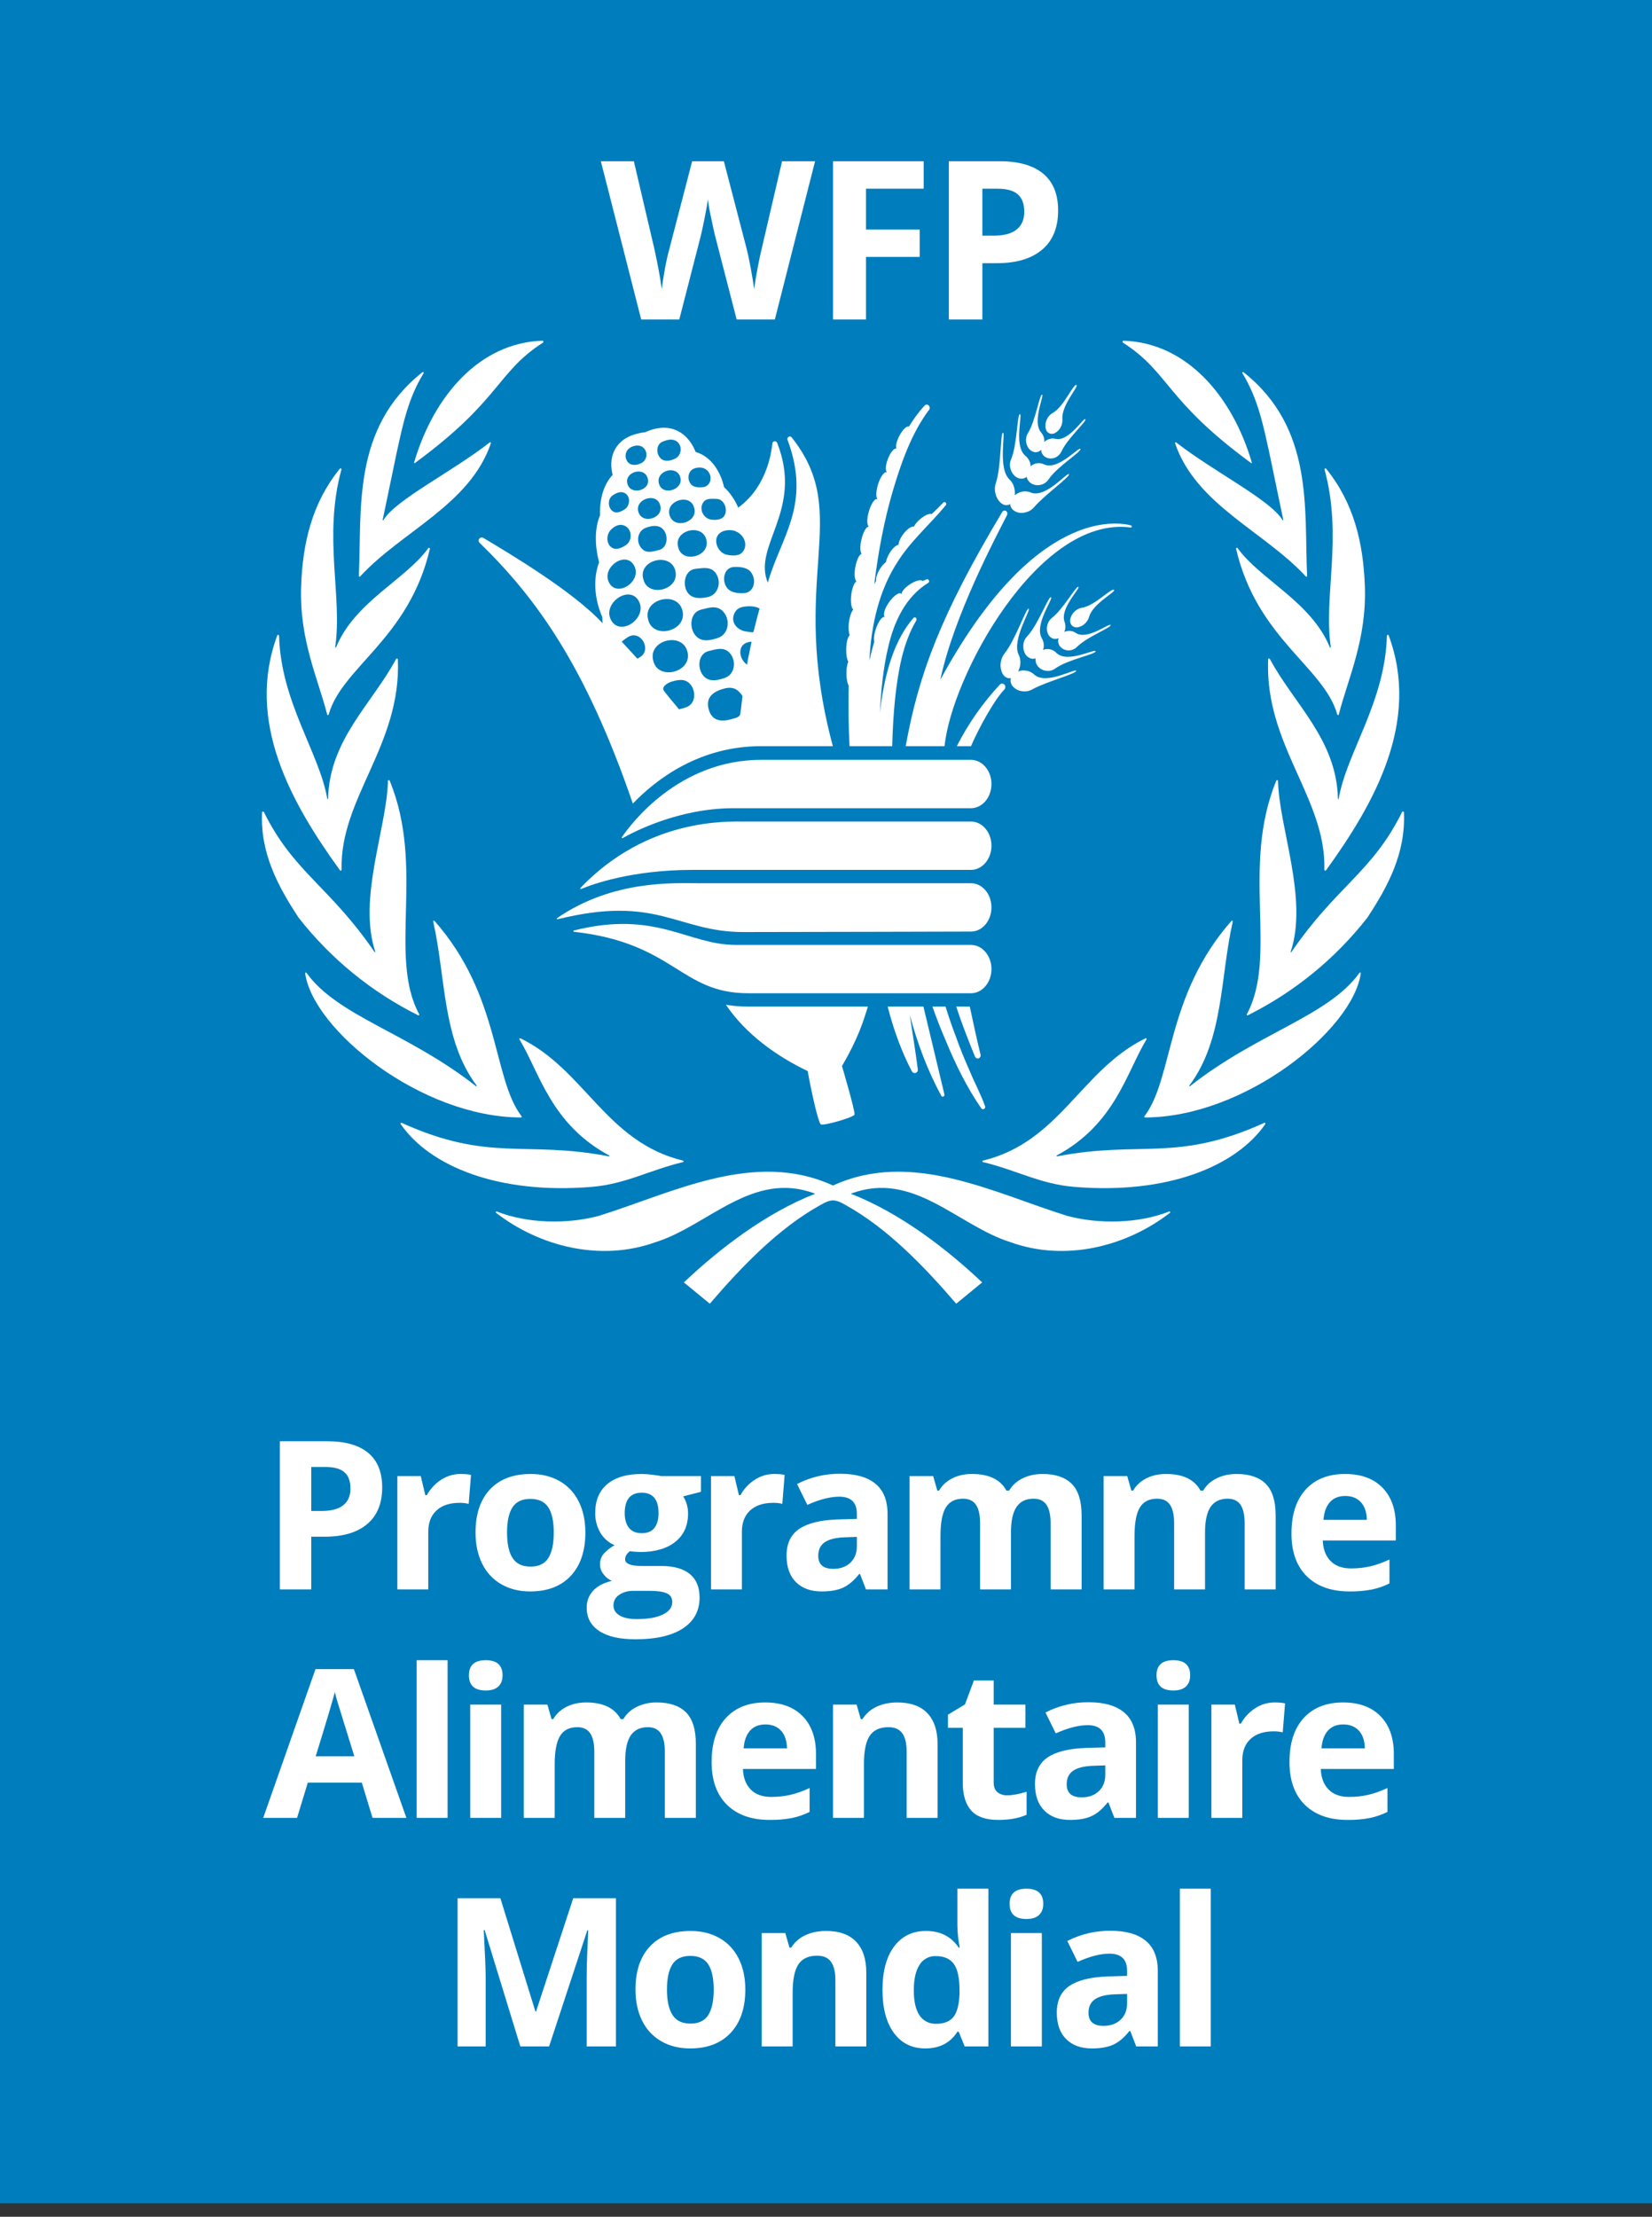
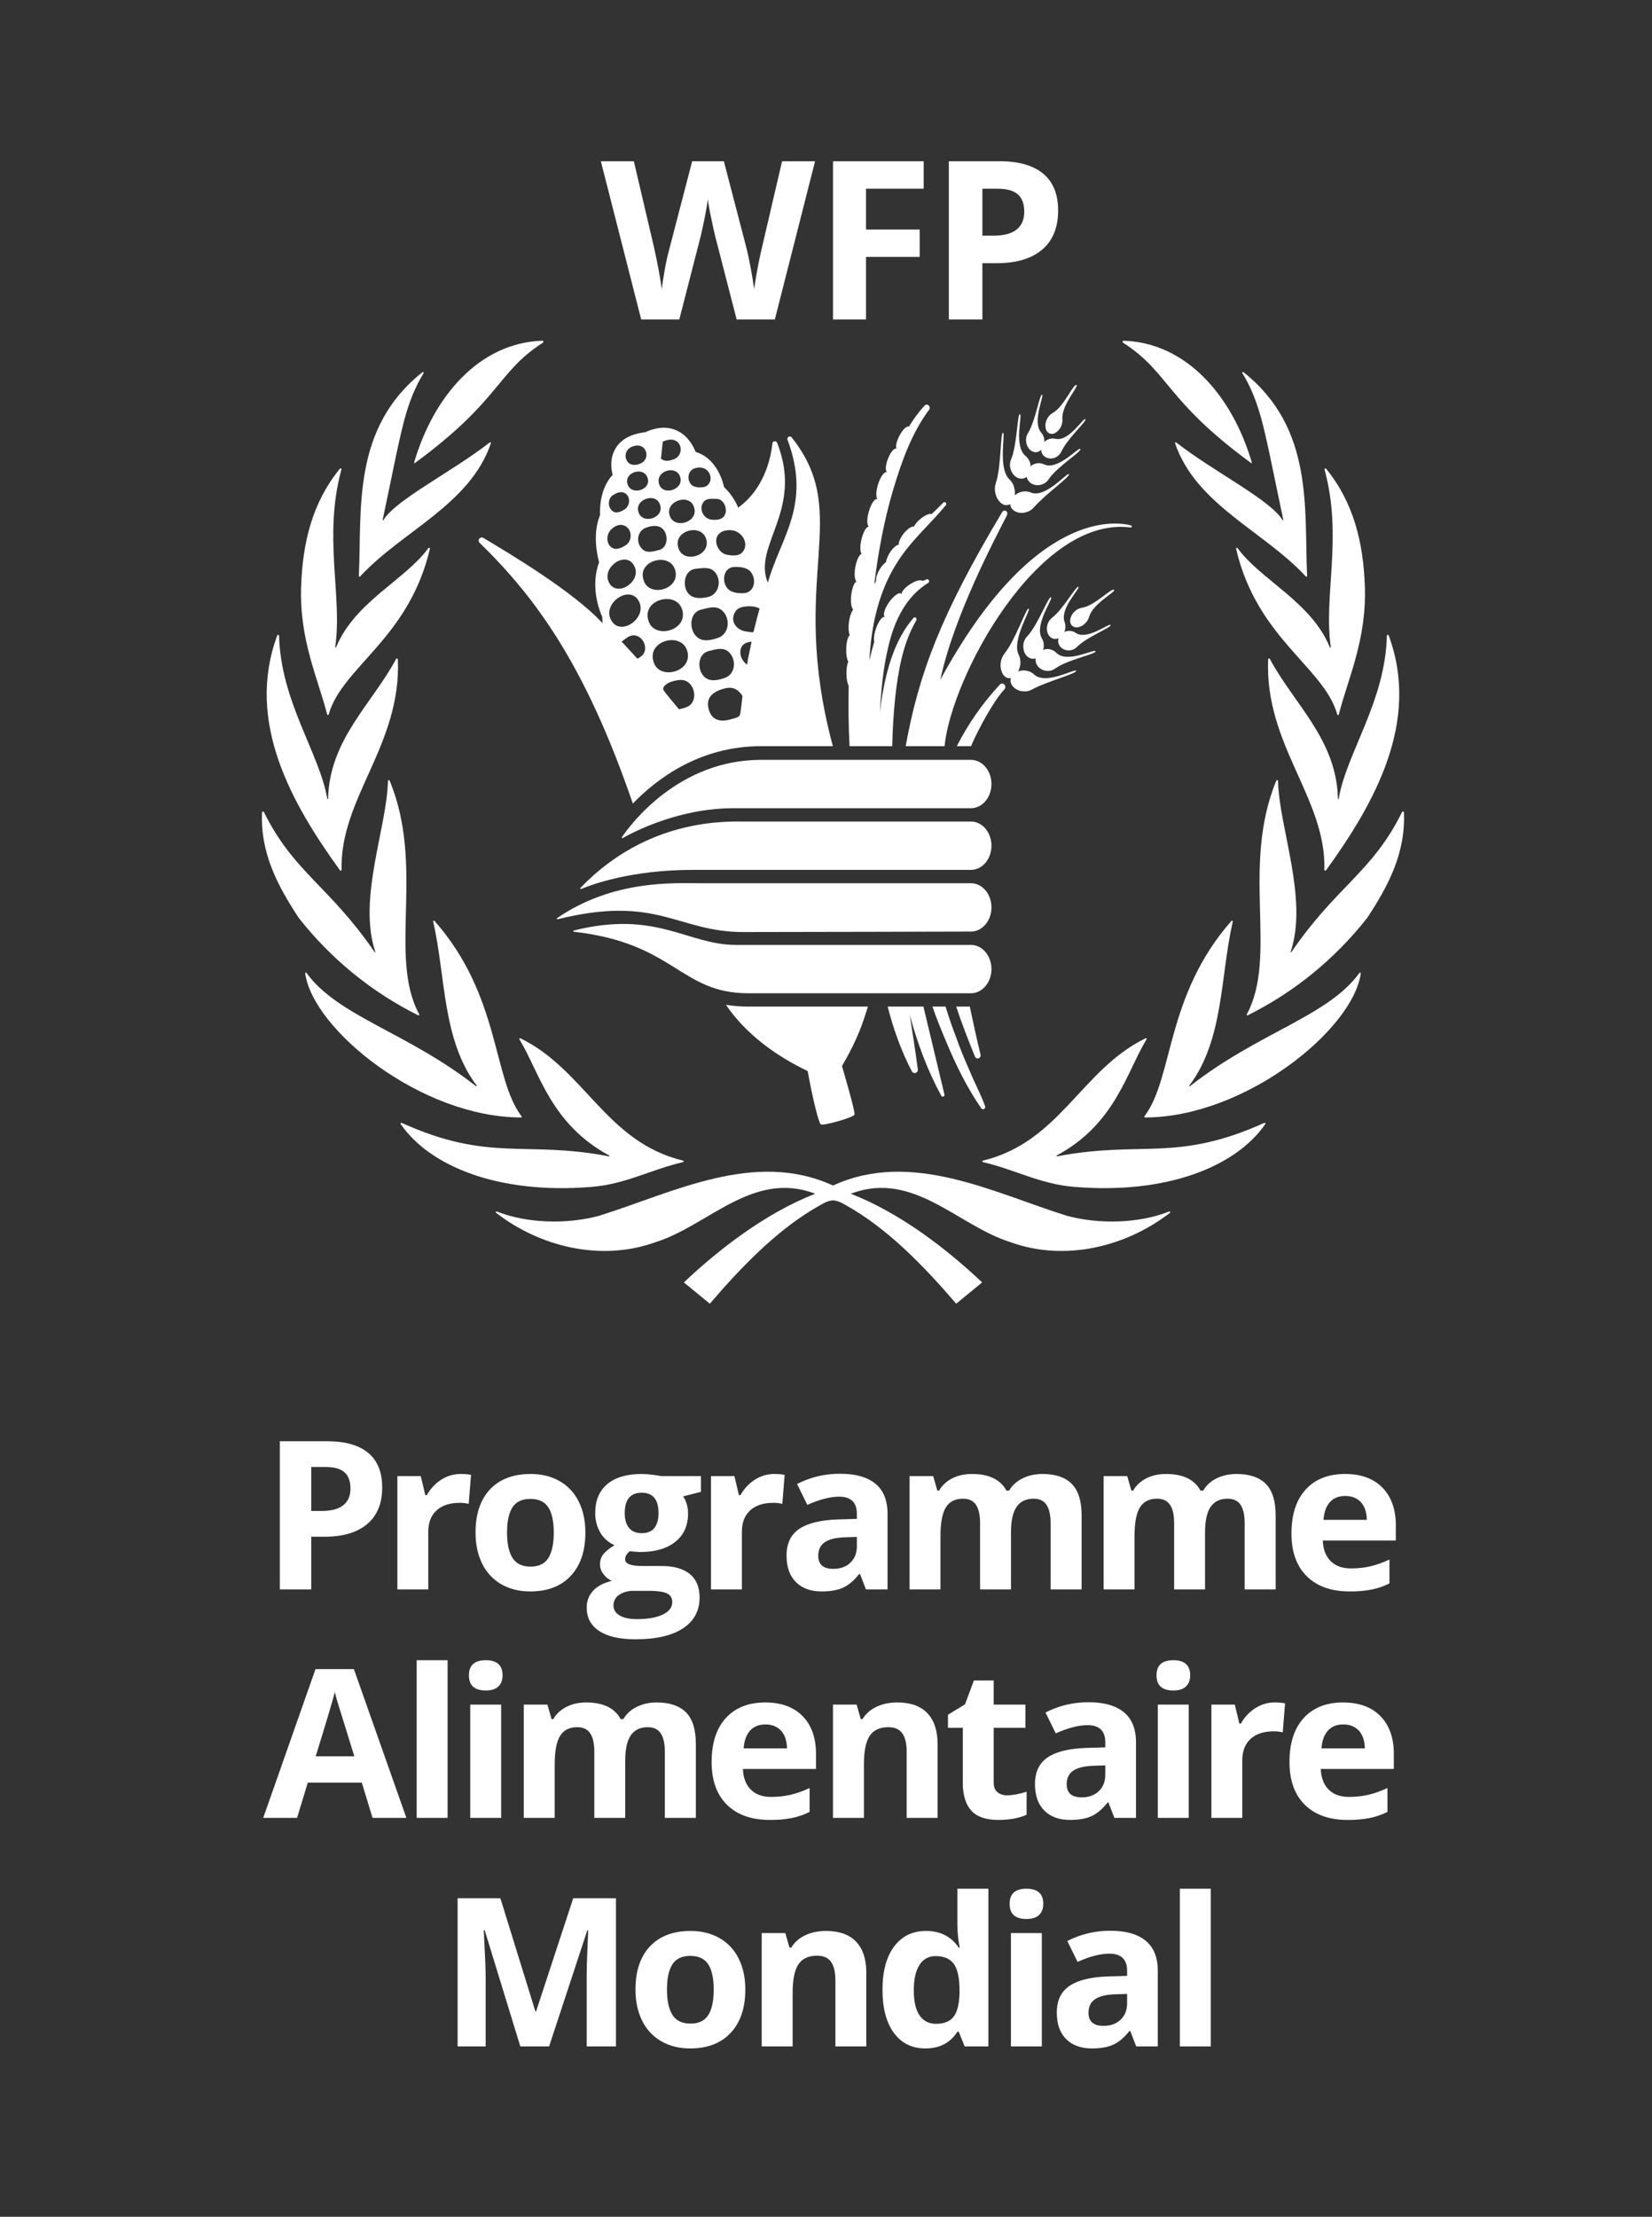
<svg xmlns="http://www.w3.org/2000/svg" width="82" height="110" viewBox="0 0 82 110" fill="none">
  <rect x="0" y="0" width="82" height="110" fill="#333333" stroke="none" />
-   <rect width="82" height="109.333" fill="#007DBC" />
-   <path fill-rule="evenodd" clip-rule="evenodd" d="M25.827 101.546L24.057 95.777H24.012C24.075 96.951 24.107 97.734 24.107 98.126V101.546H22.714V94.193H24.837L26.577 99.816H26.607L28.453 94.193H30.575V101.546H29.121V98.066C29.121 97.902 29.124 97.712 29.129 97.497C29.134 97.283 29.157 96.713 29.197 95.787H29.152L27.256 101.546H25.827ZM33.106 98.725C33.106 99.281 33.198 99.702 33.382 99.987C33.563 100.272 33.862 100.414 34.274 100.414C34.682 100.414 34.977 100.273 35.157 99.989C35.337 99.706 35.426 99.284 35.426 98.725C35.426 98.168 35.335 97.751 35.155 97.472C34.973 97.195 34.676 97.055 34.264 97.055C33.854 97.055 33.559 97.193 33.38 97.47C33.198 97.746 33.106 98.165 33.106 98.725ZM36.995 98.725C36.995 99.64 36.753 100.356 36.27 100.872C35.788 101.389 35.116 101.647 34.255 101.647C33.714 101.647 33.237 101.528 32.825 101.292C32.413 101.056 32.082 100.701 31.875 100.274C31.654 99.831 31.543 99.315 31.543 98.725C31.543 97.806 31.783 97.092 32.262 96.582C32.741 96.072 33.415 95.817 34.284 95.817C34.823 95.817 35.3 95.935 35.712 96.17C36.124 96.404 36.442 96.741 36.663 97.181C36.884 97.62 36.995 98.135 36.995 98.725ZM43 101.546H41.466V98.262C41.466 97.857 41.393 97.552 41.25 97.349C41.105 97.147 40.876 97.045 40.56 97.045C40.132 97.045 39.821 97.189 39.63 97.475C39.439 97.762 39.344 98.236 39.344 98.901V101.546H37.809V95.923H38.981L39.187 96.643H39.273C39.444 96.371 39.679 96.165 39.979 96.026C40.279 95.887 40.621 95.817 41.003 95.817C41.657 95.817 42.153 95.994 42.492 96.348C42.83 96.702 43 97.212 43 97.88V101.546ZM46.465 100.425C46.857 100.425 47.144 100.311 47.327 100.082C47.509 99.855 47.61 99.467 47.627 98.921V98.755C47.627 98.151 47.534 97.719 47.347 97.457C47.161 97.195 46.859 97.065 46.439 97.065C46.279 97.06 46.122 97.098 45.981 97.175C45.842 97.251 45.724 97.363 45.642 97.5C45.453 97.79 45.358 98.212 45.358 98.765C45.358 99.318 45.454 99.733 45.645 100.01C45.836 100.286 46.109 100.425 46.465 100.425ZM45.927 101.647C45.266 101.647 44.747 101.39 44.37 100.877C43.993 100.364 43.804 99.653 43.804 98.744C43.804 97.822 43.996 97.105 44.38 96.59C44.764 96.075 45.293 95.817 45.966 95.817C46.675 95.817 47.215 96.093 47.587 96.643H47.637C47.564 96.273 47.525 95.898 47.521 95.521V93.721H49.06V101.546H47.883L47.587 100.817H47.521C47.173 101.37 46.64 101.647 45.927 101.647ZM50.179 101.546H51.713V95.923H50.179V101.546ZM50.114 94.47C50.114 93.97 50.392 93.721 50.949 93.721C51.506 93.721 51.784 93.97 51.784 94.47C51.784 94.708 51.715 94.893 51.575 95.025C51.436 95.158 51.227 95.224 50.949 95.224C50.392 95.224 50.114 94.973 50.114 94.47ZM55.946 98.941L55.352 98.961C54.907 98.975 54.575 99.055 54.357 99.202C54.138 99.35 54.03 99.574 54.03 99.876C54.03 100.309 54.278 100.526 54.774 100.526C55.13 100.526 55.414 100.423 55.627 100.218C55.84 100.014 55.946 99.742 55.946 99.404V98.941ZM56.398 101.546L56.102 100.781H56.061C55.804 101.107 55.538 101.332 55.264 101.458C54.991 101.584 54.635 101.647 54.196 101.647C53.656 101.647 53.231 101.492 52.921 101.184C52.611 100.875 52.456 100.437 52.456 99.866C52.456 99.27 52.665 98.829 53.082 98.546C53.5 98.263 54.129 98.106 54.97 98.075L55.946 98.046V97.799C55.946 97.23 55.654 96.944 55.071 96.944C54.622 96.944 54.093 97.08 53.487 97.352L52.978 96.316C53.644 95.973 54.383 95.799 55.132 95.808C55.886 95.808 56.464 95.972 56.866 96.301C57.268 96.629 57.469 97.129 57.469 97.799V101.546H56.398ZM58.565 101.546H60.099V93.721H58.565V101.546ZM17.587 87.15C17.307 86.254 17.029 85.357 16.754 84.459C16.704 84.296 16.66 84.132 16.621 83.966C16.51 84.395 16.194 85.456 15.67 87.15H17.587ZM18.492 90.207L17.959 88.457H15.278L14.745 90.207H13.065L15.66 82.824H17.566L20.172 90.207H18.492ZM20.683 90.207H22.217V82.382H20.683V90.207ZM23.341 90.207H24.875V84.584H23.341V90.207ZM23.276 83.131C23.276 82.631 23.554 82.382 24.111 82.382C24.667 82.382 24.945 82.631 24.945 83.131C24.945 83.369 24.876 83.554 24.737 83.687C24.597 83.819 24.389 83.885 24.111 83.885C23.554 83.885 23.276 83.634 23.276 83.131ZM31.033 90.207H29.5V86.923C29.5 86.518 29.432 86.213 29.296 86.01C29.16 85.808 28.946 85.706 28.654 85.706C28.262 85.706 27.977 85.85 27.8 86.139C27.622 86.427 27.533 86.901 27.533 87.562V90.207H25.999V84.584H27.171L27.377 85.304H27.463C27.613 85.045 27.832 84.844 28.116 84.697C28.402 84.552 28.728 84.479 29.097 84.479C29.939 84.479 30.509 84.754 30.807 85.304H30.943C31.094 85.042 31.316 84.839 31.61 84.695C31.919 84.547 32.259 84.473 32.602 84.479C33.239 84.479 33.721 84.643 34.05 84.969C34.376 85.296 34.54 85.82 34.54 86.541V90.207H33.001V86.923C33.001 86.518 32.932 86.213 32.796 86.01C32.661 85.808 32.447 85.706 32.155 85.706C31.779 85.706 31.499 85.84 31.313 86.108C31.127 86.376 31.033 86.802 31.033 87.386V90.207ZM37.993 85.57C37.668 85.57 37.413 85.673 37.229 85.879C37.045 86.086 36.939 86.378 36.912 86.757H39.064C39.057 86.378 38.959 86.086 38.768 85.879C38.577 85.673 38.318 85.57 37.993 85.57ZM38.21 90.308C37.304 90.308 36.596 90.058 36.088 89.559C35.578 89.059 35.323 88.352 35.323 87.436C35.323 86.494 35.558 85.766 36.029 85.251C36.501 84.736 37.152 84.479 37.983 84.479C38.778 84.479 39.396 84.705 39.839 85.157C40.282 85.611 40.503 86.235 40.503 87.033V87.779H36.877C36.893 88.214 37.022 88.554 37.264 88.799C37.506 89.044 37.845 89.166 38.28 89.166C38.619 89.166 38.939 89.131 39.241 89.061C39.567 88.982 39.883 88.869 40.186 88.724V89.91C39.913 90.047 39.624 90.147 39.326 90.21C38.958 90.281 38.584 90.314 38.21 90.308ZM46.538 90.207H45.004V86.923C45.004 86.518 44.931 86.213 44.788 86.01C44.643 85.808 44.414 85.706 44.098 85.706C43.67 85.706 43.359 85.85 43.168 86.136C42.977 86.423 42.882 86.898 42.882 87.562V90.207H41.347V84.584H42.519L42.725 85.304H42.811C42.98 85.033 43.226 84.819 43.517 84.688C43.817 84.548 44.159 84.479 44.541 84.479C45.195 84.479 45.691 84.655 46.03 85.009C46.368 85.363 46.538 85.873 46.538 86.541V90.207ZM49.992 89.086C50.26 89.086 50.582 89.027 50.957 88.909V90.051C50.575 90.222 50.105 90.308 49.549 90.308C48.935 90.308 48.489 90.152 48.209 89.843C47.929 89.532 47.789 89.067 47.789 88.447V85.737H47.054V85.087L47.899 84.574L48.341 83.388H49.323V84.584H50.897V85.737H49.323V88.447C49.323 88.665 49.383 88.826 49.507 88.93C49.645 89.039 49.817 89.094 49.992 89.086ZM54.863 87.602L54.269 87.622C53.824 87.636 53.492 87.716 53.274 87.863C53.055 88.011 52.947 88.236 52.947 88.537C52.947 88.97 53.195 89.187 53.691 89.187C54.047 89.187 54.331 89.084 54.544 88.879C54.757 88.675 54.863 88.403 54.863 88.065V87.602ZM55.315 90.207L55.019 89.442H54.978C54.721 89.768 54.455 89.993 54.181 90.119C53.908 90.245 53.553 90.308 53.113 90.308C52.573 90.308 52.148 90.153 51.838 89.845C51.528 89.536 51.373 89.098 51.373 88.527C51.373 87.931 51.582 87.49 51.999 87.207C52.417 86.924 53.046 86.767 53.887 86.736L54.863 86.707V86.46C54.863 85.891 54.571 85.606 53.988 85.606C53.539 85.606 53.011 85.741 52.404 86.013L51.895 84.977C52.56 84.634 53.3 84.46 54.049 84.469C54.802 84.469 55.381 84.633 55.783 84.962C56.185 85.29 56.387 85.79 56.387 86.46V90.207H55.315ZM57.471 90.207H59.005V84.584H57.471V90.207ZM57.406 83.131C57.406 82.631 57.684 82.382 58.241 82.382C58.798 82.382 59.076 82.631 59.076 83.131C59.076 83.369 59.007 83.554 58.867 83.687C58.728 83.819 58.519 83.885 58.241 83.885C57.684 83.885 57.406 83.634 57.406 83.131ZM63.268 84.479C63.475 84.479 63.648 84.494 63.786 84.524L63.671 85.962C63.523 85.926 63.37 85.909 63.218 85.912C62.728 85.912 62.346 86.038 62.073 86.289C61.8 86.541 61.664 86.893 61.664 87.346V90.207H60.13V84.584H61.292L61.517 85.529H61.593C61.767 85.215 62.003 84.961 62.3 84.768C62.596 84.575 62.919 84.479 63.268 84.479ZM66.675 85.57C66.35 85.57 66.096 85.673 65.912 85.879C65.727 86.086 65.622 86.378 65.595 86.757H67.747C67.74 86.378 67.641 86.086 67.451 85.879C67.26 85.673 67.001 85.57 66.675 85.57ZM66.892 90.308C65.987 90.308 65.279 90.058 64.77 89.559C64.261 89.059 64.006 88.352 64.006 87.436C64.006 86.494 64.241 85.766 64.712 85.251C65.183 84.736 65.835 84.479 66.666 84.479C67.461 84.479 68.079 84.705 68.521 85.157C68.965 85.611 69.185 86.235 69.185 87.033V87.779H65.559C65.576 88.214 65.705 88.554 65.947 88.799C66.188 89.044 66.527 89.166 66.963 89.166C67.302 89.166 67.622 89.131 67.924 89.061C68.225 88.99 68.54 88.878 68.869 88.724V89.91C68.596 90.046 68.307 90.147 68.008 90.21C67.64 90.281 67.266 90.314 66.892 90.308ZM15.45 74.977H15.963C16.443 74.977 16.801 74.882 17.039 74.692C17.277 74.503 17.396 74.228 17.396 73.865C17.396 73.5 17.297 73.23 17.097 73.056C16.898 72.881 16.585 72.794 16.159 72.794H15.45V74.977ZM18.971 73.81C18.971 74.601 18.723 75.206 18.229 75.625C17.734 76.044 17.031 76.254 16.119 76.254H15.45V78.869H13.891V71.517H16.24C17.132 71.517 17.81 71.708 18.274 72.092C18.738 72.477 18.971 73.049 18.971 73.81ZM22.862 73.141C23.07 73.141 23.242 73.156 23.38 73.186L23.264 74.624C23.116 74.588 22.964 74.571 22.812 74.574C22.322 74.574 21.941 74.7 21.668 74.951C21.394 75.203 21.258 75.555 21.258 76.008V78.869H19.724V73.246H20.885L21.112 74.192H21.187C21.362 73.877 21.597 73.623 21.894 73.43C22.191 73.238 22.513 73.141 22.862 73.141ZM25.168 76.048C25.168 76.605 25.259 77.026 25.442 77.311C25.625 77.595 25.923 77.738 26.335 77.738C26.744 77.738 27.038 77.596 27.217 77.313C27.397 77.029 27.487 76.608 27.487 76.048C27.487 75.491 27.396 75.074 27.215 74.795C27.034 74.518 26.737 74.378 26.325 74.378C25.916 74.378 25.621 74.517 25.44 74.793C25.259 75.069 25.168 75.488 25.168 76.048ZM29.056 76.048C29.056 76.963 28.814 77.679 28.332 78.196C27.849 78.712 27.176 78.97 26.315 78.97C25.775 78.97 25.299 78.852 24.886 78.615C24.474 78.379 24.143 78.024 23.936 77.597C23.715 77.154 23.604 76.638 23.604 76.048C23.604 75.129 23.843 74.415 24.323 73.905C24.802 73.396 25.477 73.141 26.345 73.141C26.885 73.141 27.361 73.258 27.773 73.493C28.186 73.728 28.503 74.065 28.724 74.504C28.945 74.944 29.056 75.458 29.056 76.048ZM31.009 75.087C31.009 75.393 31.079 75.634 31.218 75.812C31.357 75.989 31.569 76.078 31.854 76.078C32.142 76.078 32.354 75.989 32.488 75.812C32.622 75.634 32.688 75.393 32.688 75.087C32.688 74.41 32.41 74.071 31.854 74.071C31.291 74.071 31.009 74.41 31.009 75.087ZM30.451 79.664C30.451 79.875 30.553 80.041 30.755 80.162C30.958 80.282 31.242 80.343 31.608 80.343C32.158 80.343 32.589 80.268 32.9 80.116C33.212 79.966 33.368 79.76 33.368 79.498C33.368 79.286 33.276 79.141 33.091 79.061C32.907 78.98 32.622 78.94 32.237 78.94H31.442C31.16 78.94 30.925 79.006 30.735 79.139C30.646 79.195 30.574 79.272 30.524 79.364C30.475 79.456 30.449 79.559 30.451 79.664ZM34.792 73.246V74.027L33.911 74.252C34.071 74.504 34.153 74.785 34.153 75.098C34.153 75.701 33.942 76.171 33.522 76.508C33.1 76.845 32.516 77.014 31.769 77.014L31.492 76.998L31.266 76.973C31.108 77.094 31.029 77.228 31.029 77.375C31.029 77.597 31.311 77.707 31.874 77.707H32.83C33.446 77.707 33.917 77.84 34.241 78.105C34.563 78.369 34.725 78.759 34.725 79.272C34.725 79.929 34.452 80.439 33.903 80.801C33.356 81.162 32.568 81.344 31.542 81.344C30.758 81.344 30.158 81.207 29.744 80.934C29.33 80.66 29.123 80.277 29.123 79.784C29.113 79.47 29.227 79.166 29.44 78.935C29.651 78.707 29.961 78.544 30.37 78.446C30.206 78.375 30.064 78.261 29.958 78.117C29.846 77.98 29.784 77.809 29.782 77.632C29.782 77.417 29.844 77.239 29.968 77.097C30.124 76.929 30.305 76.787 30.506 76.677C30.213 76.551 29.968 76.336 29.804 76.063C29.627 75.761 29.537 75.417 29.546 75.067C29.546 74.453 29.745 73.98 30.144 73.644C30.543 73.309 31.113 73.141 31.854 73.141C32.042 73.143 32.229 73.157 32.415 73.184C32.632 73.212 32.769 73.234 32.83 73.246H34.792ZM38.429 73.141C38.637 73.141 38.809 73.156 38.947 73.186L38.832 74.624C38.684 74.588 38.531 74.571 38.379 74.574C37.889 74.574 37.508 74.7 37.234 74.951C36.962 75.203 36.825 75.555 36.825 76.008V78.869H35.291V73.246H36.453L36.678 74.192H36.755C36.923 73.883 37.166 73.621 37.461 73.43C37.758 73.238 38.08 73.141 38.429 73.141ZM42.532 76.264L41.938 76.284C41.493 76.298 41.161 76.378 40.943 76.525C40.724 76.673 40.616 76.898 40.616 77.199C40.616 77.632 40.864 77.849 41.36 77.849C41.716 77.849 42 77.746 42.213 77.541C42.426 77.337 42.532 77.066 42.532 76.727V76.264ZM42.984 78.869L42.688 78.105H42.647C42.389 78.43 42.124 78.655 41.85 78.781C41.577 78.907 41.221 78.97 40.782 78.97C40.242 78.97 39.817 78.816 39.507 78.507C39.197 78.198 39.042 77.76 39.042 77.19C39.042 76.593 39.251 76.152 39.668 75.869C40.086 75.586 40.715 75.429 41.556 75.399L42.532 75.369V75.122C42.532 74.553 42.24 74.268 41.657 74.268C41.208 74.268 40.679 74.403 40.073 74.675L39.564 73.639C40.229 73.296 40.968 73.121 41.717 73.131C42.471 73.131 43.05 73.295 43.452 73.624C43.854 73.952 44.055 74.452 44.055 75.122V78.869H42.984ZM50.182 78.869H48.648V75.585C48.648 75.18 48.581 74.875 48.445 74.672C48.309 74.47 48.096 74.368 47.804 74.368C47.412 74.368 47.127 74.512 46.949 74.801C46.771 75.089 46.682 75.564 46.682 76.224V78.869H45.148V73.246H46.32L46.526 73.966H46.612C46.762 73.707 46.98 73.506 47.265 73.359C47.55 73.214 47.878 73.141 48.246 73.141C49.088 73.141 49.658 73.416 49.956 73.966H50.091C50.243 73.704 50.465 73.501 50.758 73.358C51.051 73.213 51.383 73.141 51.752 73.141C52.388 73.141 52.871 73.305 53.198 73.631C53.524 73.958 53.688 74.483 53.688 75.203V78.869H52.149V75.585C52.149 75.18 52.081 74.875 51.945 74.672C51.809 74.47 51.595 74.368 51.304 74.368C50.929 74.368 50.648 74.502 50.462 74.771C50.275 75.038 50.182 75.464 50.182 76.048V78.869ZM59.814 78.869H58.28V75.585C58.28 75.18 58.213 74.875 58.077 74.672C57.941 74.47 57.727 74.368 57.435 74.368C57.044 74.368 56.758 74.512 56.581 74.801C56.403 75.089 56.314 75.564 56.314 76.224V78.869H54.78V73.246H55.952L56.158 73.966H56.244C56.394 73.707 56.612 73.506 56.897 73.359C57.182 73.214 57.51 73.141 57.878 73.141C58.719 73.141 59.29 73.416 59.588 73.966H59.723C59.875 73.704 60.096 73.501 60.39 73.358C60.683 73.213 61.014 73.141 61.383 73.141C62.02 73.141 62.503 73.305 62.83 73.631C63.156 73.958 63.32 74.483 63.32 75.203V78.869H61.781V75.585C61.781 75.18 61.713 74.875 61.577 74.672C61.441 74.47 61.227 74.368 60.936 74.368C60.56 74.368 60.28 74.502 60.093 74.771C59.907 75.038 59.814 75.464 59.814 76.048V78.869ZM66.774 74.233C66.449 74.233 66.194 74.335 66.01 74.541C65.826 74.748 65.721 75.04 65.693 75.419H67.845C67.839 75.04 67.74 74.748 67.55 74.541C67.358 74.335 67.099 74.233 66.774 74.233ZM66.991 78.97C66.086 78.97 65.378 78.72 64.869 78.221C64.359 77.721 64.104 77.014 64.104 76.098C64.104 75.156 64.34 74.428 64.81 73.913C65.282 73.399 65.933 73.141 66.764 73.141C67.559 73.141 68.177 73.367 68.62 73.819C69.063 74.273 69.284 74.898 69.284 75.695V76.441H65.658C65.675 76.876 65.804 77.216 66.046 77.461C66.287 77.706 66.626 77.828 67.061 77.828C67.4 77.828 67.721 77.793 68.022 77.723C68.324 77.652 68.638 77.54 68.968 77.386V78.572C68.695 78.709 68.406 78.809 68.107 78.872C67.739 78.943 67.365 78.976 66.991 78.97ZM48.762 11.695H49.31C49.822 11.695 50.205 11.594 50.459 11.392C50.713 11.19 50.841 10.895 50.841 10.508C50.841 10.118 50.734 9.83 50.521 9.644C50.308 9.458 49.974 9.364 49.519 9.364H48.762V11.695ZM52.522 10.449C52.522 11.294 52.258 11.941 51.729 12.388C51.201 12.836 50.45 13.06 49.476 13.06H48.762V15.853H47.097V8H49.605C50.557 8 51.282 8.205 51.778 8.615C52.274 9.026 52.522 9.636 52.522 10.449ZM42.986 15.853H41.348V8H45.848V9.364H42.986V11.39H45.65V12.748H42.986V15.853ZM38.461 15.853H36.565L35.501 11.727C35.461 11.581 35.394 11.277 35.3 10.817C35.231 10.511 35.176 10.202 35.136 9.891C35.114 10.085 35.06 10.395 34.975 10.823C34.889 11.25 34.822 11.556 34.776 11.738L33.718 15.853H31.827L29.824 8H31.462L32.466 12.286C32.642 13.077 32.769 13.763 32.848 14.343C32.869 14.139 32.918 13.823 32.995 13.396C33.051 13.06 33.124 12.728 33.213 12.399L34.357 8H35.93L37.075 12.399C37.125 12.596 37.188 12.897 37.263 13.301C37.338 13.706 37.395 14.053 37.435 14.343C37.47 14.064 37.528 13.715 37.606 13.298C37.685 12.882 37.757 12.544 37.821 12.286L38.82 8H40.458L38.461 15.853ZM34.388 43.165C31.337 43.165 29.378 43.89 28.844 44.114C28.812 44.128 28.787 44.083 28.811 44.059C32.164 40.573 36.089 40.766 37.033 40.766H48.195C48.757 40.766 49.213 41.303 49.213 41.966C49.213 42.628 48.757 43.165 48.195 43.165H34.388ZM36.902 46.25C33.615 46.25 32.656 44.382 27.68 45.615C27.646 45.624 27.623 45.577 27.653 45.558C30.426 43.654 33.444 43.827 34.663 43.827H48.195C48.757 43.827 49.213 44.364 49.213 45.026C49.213 45.689 48.757 46.226 48.195 46.226C48.195 46.226 39.506 46.25 36.902 46.25ZM37.136 49.287C33.761 49.287 33.491 46.797 28.489 46.236C28.454 46.233 28.45 46.181 28.485 46.172C32.593 45.145 34.122 46.888 36.522 46.888H48.195C48.757 46.888 49.213 47.425 49.213 48.087C49.213 48.75 48.757 49.287 48.195 49.287H37.136ZM36.404 40.105C33.687 40.105 31.435 41.289 30.908 41.588C30.879 41.605 30.849 41.569 30.868 41.542C31.309 40.894 33.688 37.705 37.779 37.705H48.195C48.757 37.705 49.213 38.242 49.213 38.905C49.213 39.567 48.757 40.105 48.195 40.105H36.404ZM51.344 33.48C51.224 33.364 51.068 33.291 50.901 33.275C50.778 33.258 50.653 33.273 50.538 33.317C50.586 33.219 50.625 33.113 50.641 32.988C50.666 32.812 50.637 32.633 50.557 32.475C50.221 31.739 51.181 30.267 51.061 30.2C50.945 30.137 50.399 31.76 49.869 32.417C49.757 32.557 49.688 32.727 49.67 32.905C49.648 33.081 49.679 33.259 49.757 33.418C49.83 33.551 49.943 33.644 50.074 33.652C50.11 33.657 50.146 33.655 50.181 33.647C50.173 33.666 50.167 33.685 50.163 33.705C50.154 33.776 50.163 33.849 50.187 33.916C50.212 33.983 50.252 34.044 50.305 34.093C50.423 34.212 50.579 34.285 50.746 34.3C50.916 34.325 51.089 34.292 51.239 34.208C51.958 33.814 53.449 33.426 53.417 33.288C53.388 33.15 51.935 34.003 51.344 33.48ZM52.444 32.406C52.338 32.291 52.193 32.221 52.037 32.207C51.946 32.202 51.854 32.216 51.769 32.249C51.783 32.204 51.801 32.164 51.806 32.119C51.825 31.958 51.789 31.794 51.704 31.656C51.339 30.979 52.292 29.701 52.168 29.637C52.045 29.573 51.523 31.005 50.992 31.571C50.878 31.685 50.809 31.836 50.796 31.997C50.779 32.159 50.813 32.321 50.895 32.462C50.932 32.522 50.982 32.573 51.04 32.612C51.099 32.651 51.164 32.678 51.234 32.69C51.294 32.694 51.354 32.687 51.412 32.669C51.41 32.677 51.402 32.688 51.404 32.695C51.398 32.768 51.408 32.84 51.432 32.909C51.456 32.978 51.494 33.041 51.544 33.094C51.65 33.206 51.794 33.275 51.948 33.288C52.102 33.305 52.257 33.263 52.381 33.171C53 32.725 54.417 32.459 54.381 32.316C54.346 32.177 52.99 32.927 52.444 32.406ZM53.407 31.412C53.295 31.33 53.156 31.293 53.018 31.309C52.95 31.313 52.883 31.33 52.822 31.359C52.832 31.33 52.85 31.306 52.861 31.276C52.899 31.134 52.891 30.983 52.838 30.846C52.607 30.182 53.63 29.199 53.531 29.119C53.43 29.045 52.766 30.235 52.221 30.655C52.106 30.743 52.025 30.868 51.99 31.009C51.947 31.149 51.955 31.3 52.011 31.436C52.034 31.495 52.069 31.549 52.115 31.593C52.161 31.637 52.216 31.671 52.276 31.691C52.366 31.716 52.462 31.706 52.546 31.665C52.526 31.719 52.518 31.777 52.523 31.835C52.536 31.97 52.601 32.085 52.709 32.164C52.811 32.244 52.95 32.284 53.094 32.273C53.234 32.261 53.364 32.199 53.462 32.098C53.953 31.601 55.176 31.136 55.126 31.016C55.074 30.897 53.974 31.781 53.407 31.412ZM55.302 29.278C55.2 29.127 54.344 30.065 53.711 30.155C53.576 30.176 53.451 30.238 53.352 30.333C53.243 30.428 53.166 30.554 53.132 30.694C53.116 30.749 53.112 30.806 53.122 30.863C53.131 30.919 53.153 30.972 53.186 31.019C53.223 31.061 53.27 31.093 53.322 31.112C53.374 31.131 53.431 31.137 53.486 31.128C53.623 31.108 53.751 31.044 53.85 30.947C53.955 30.852 54.03 30.728 54.066 30.591C54.257 29.948 55.378 29.377 55.302 29.278ZM37.608 30.548C37.582 30.642 37.398 31.364 37.398 31.364C37.346 31.394 37.125 31.346 37.067 31.34C36.645 31.3 36.267 30.934 36.429 30.495C36.562 30.137 36.833 30.099 37.178 30.084C37.32 30.077 37.577 30.111 37.706 30.2C37.706 30.2 37.655 30.365 37.608 30.548ZM37.122 32.73C37.11 32.813 37.096 32.895 37.083 32.977C36.821 32.813 36.666 32.435 36.792 32.137C36.889 31.912 37.13 31.852 37.306 31.842C37.242 32.137 37.181 32.433 37.122 32.73ZM36.744 35.427C36.712 35.612 36.461 35.637 36.291 35.688C35.795 35.836 35.325 35.773 35.173 35.18C35.007 34.545 35.488 34.279 36.002 34.154C36.283 34.088 36.543 34.144 36.734 34.38C36.782 34.439 36.839 34.492 36.852 34.548C36.852 34.548 36.776 35.253 36.744 35.427ZM35.183 32.305C35.566 32.212 35.963 32.068 36.257 32.446C36.566 32.841 36.464 33.477 35.965 33.644C35.637 33.755 35.241 33.851 34.96 33.583C34.592 33.232 34.619 32.435 35.183 32.305ZM34.808 30.248C35.212 30.15 35.629 30.001 35.939 30.397C36.262 30.812 36.154 31.481 35.632 31.656C35.285 31.771 34.868 31.872 34.574 31.59C34.188 31.223 34.217 30.386 34.808 30.248ZM34.432 34.693C34.327 35.063 34.023 35.119 33.703 35.196C33.493 34.938 32.929 34.287 32.92 34.21C32.917 34.18 32.92 34.149 32.931 34.12C32.958 34.043 33.047 33.968 33.112 33.926C33.304 33.801 33.713 33.708 33.934 33.753C34.33 33.838 34.537 34.322 34.432 34.693ZM32.428 32.794C32.139 31.771 33.855 31.324 34.12 32.329C34.393 33.36 32.661 33.798 32.428 32.794ZM32.175 30.751C31.882 29.733 33.606 29.286 33.871 30.285C34.144 31.319 32.409 31.757 32.175 30.751ZM31.934 28.742C31.653 27.793 33.273 27.373 33.519 28.309C33.774 29.271 32.154 29.685 31.934 28.742ZM31.769 32.608C31.689 32.655 31.659 32.68 31.633 32.68L30.862 31.842C30.871 31.819 31.11 31.646 31.189 31.601C31.829 31.245 32.357 32.262 31.769 32.608ZM30.307 30.721C29.926 29.881 31.312 28.97 31.732 29.876C32.118 30.711 30.732 31.638 30.307 30.721ZM31.472 28.062C31.91 28.84 30.591 29.709 30.213 28.872C29.877 28.149 31.05 27.307 31.472 28.062ZM30.364 26.247C30.559 26.075 30.784 25.981 31.015 26.092C31.386 26.271 31.396 26.826 31.073 27.046C30.926 27.148 30.677 27.272 30.496 27.227C30.099 27.126 30.024 26.548 30.364 26.247ZM30.414 24.578C30.574 24.47 30.787 24.373 30.971 24.448C31.305 24.584 31.294 25.069 31.023 25.263C30.9 25.351 30.677 25.46 30.528 25.42C30.189 25.335 30.106 24.787 30.414 24.578ZM31.301 22.2C31.5 22.092 31.787 22.048 31.966 22.248C32.014 22.301 32.05 22.365 32.07 22.434C32.09 22.504 32.094 22.577 32.081 22.648C32.068 22.719 32.038 22.786 31.995 22.843C31.952 22.901 31.896 22.948 31.832 22.981C31.619 23.088 31.333 23.127 31.165 22.93C31.119 22.876 31.086 22.812 31.068 22.743C31.05 22.674 31.047 22.603 31.06 22.533C31.073 22.463 31.101 22.397 31.143 22.339C31.185 22.282 31.239 22.234 31.301 22.2ZM31.144 24.006C30.984 23.411 31.987 23.13 32.149 23.735C32.33 24.323 31.304 24.615 31.144 24.006ZM32.761 25.046C32.994 25.689 31.905 26.053 31.693 25.418C31.475 24.775 32.569 24.408 32.761 25.046ZM32.897 21.913C33.105 21.829 33.371 21.74 33.603 21.913C33.892 22.129 33.829 22.614 33.498 22.766C33.28 22.864 33.002 22.93 32.808 22.758C32.561 22.537 32.548 22.053 32.897 21.913ZM32.706 27.294C32.412 27.362 32.105 27.48 31.861 27.227C31.548 26.905 31.637 26.342 32.06 26.188C32.333 26.085 32.679 26.026 32.903 26.254C33.189 26.547 33.157 27.185 32.706 27.294ZM32.711 24.009C32.522 23.372 33.561 23.045 33.761 23.664C33.965 24.299 32.889 24.636 32.711 24.009ZM34.451 25.178C34.695 25.906 33.464 26.295 33.238 25.577C33.01 24.844 34.249 24.456 34.451 25.178ZM34.516 23.228C34.733 23.17 34.963 23.191 35.128 23.369C35.38 23.64 35.293 24.102 34.921 24.171C34.745 24.203 34.474 24.19 34.338 24.07C34.091 23.853 34.103 23.339 34.516 23.228ZM35.566 24.756C35.963 24.756 36.162 25.338 35.931 25.628C35.792 25.803 35.493 25.814 35.288 25.782C34.91 25.723 34.669 25.237 34.923 24.907C35.078 24.708 35.343 24.756 35.566 24.756ZM33.663 27.153C33.42 26.316 34.842 25.941 35.06 26.773C35.28 27.618 33.85 27.99 33.663 27.153ZM34.535 28.224C34.923 28.184 35.327 28.093 35.566 28.5C35.816 28.93 35.629 29.528 35.125 29.629C34.795 29.698 34.393 29.73 34.157 29.438C33.847 29.05 33.97 28.276 34.535 28.224ZM36.509 26.359C36.989 26.557 37.152 27.124 36.813 27.44C36.632 27.605 36.301 27.572 36.078 27.527C35.632 27.44 35.341 26.769 35.732 26.451C35.932 26.288 36.291 26.269 36.509 26.359ZM37.264 28.378C37.566 28.747 37.453 29.4 36.926 29.433C36.65 29.448 36.291 29.417 36.104 29.191C35.805 28.829 35.918 28.152 36.445 28.133C36.721 28.123 37.078 28.152 37.264 28.378ZM39.304 21.713C39.29 21.692 39.269 21.675 39.245 21.666C39.221 21.657 39.195 21.656 39.17 21.663C39.107 21.684 39.065 21.754 39.088 21.815C40.293 25.051 38.755 26.645 38.112 28.912C37.34 27.07 39.897 25.338 38.579 21.982C38.571 21.96 38.557 21.941 38.54 21.927C38.522 21.912 38.501 21.901 38.479 21.897C38.414 21.889 38.351 21.916 38.34 22.003C38.306 22.24 38.151 24.1 36.642 25.189C36.481 24.804 36.242 24.456 35.939 24.169C35.8 23.542 35.39 22.681 34.53 22.426C34.401 22.102 34.141 21.636 33.642 21.387C33.173 21.153 32.63 21.174 32.026 21.448C31.296 21.533 30.795 21.817 30.53 22.293C30.28 22.742 30.325 23.231 30.409 23.563C29.795 24.219 29.766 25.192 29.782 25.572C29.417 26.448 29.622 27.472 29.737 27.897C29.302 29.087 29.727 30.243 29.898 30.626C29.898 30.729 29.903 30.828 29.908 30.926C28.48 29.363 25.231 27.429 23.99 26.691C23.962 26.674 23.929 26.666 23.896 26.67C23.863 26.674 23.832 26.689 23.809 26.712C23.794 26.726 23.782 26.742 23.773 26.76C23.765 26.779 23.76 26.799 23.759 26.819C23.759 26.839 23.762 26.859 23.769 26.878C23.776 26.897 23.787 26.914 23.801 26.929C26.57 29.629 29.039 32.961 31.412 39.875C32.596 38.645 34.734 37.026 37.779 37.026H41.34C39.078 28.598 42.371 25.582 39.304 21.713ZM56.139 26.071C55.488 25.901 51.331 25.165 46.673 33.734C47.352 30.543 49.418 26.682 49.985 25.561V25.553C50.001 25.521 50.005 25.485 49.998 25.45C49.99 25.415 49.971 25.384 49.943 25.362C49.928 25.352 49.912 25.344 49.894 25.341C49.877 25.337 49.859 25.336 49.841 25.34C49.824 25.343 49.807 25.349 49.792 25.359C49.777 25.369 49.764 25.381 49.754 25.396C46.676 30.53 45.594 33.487 44.956 37.026H46.886C47.213 33.615 51.523 25.577 56.116 26.175H56.12C56.126 26.176 56.132 26.176 56.138 26.174C56.144 26.173 56.15 26.17 56.155 26.166C56.16 26.163 56.164 26.158 56.167 26.152C56.17 26.147 56.172 26.141 56.173 26.135C56.175 26.129 56.176 26.122 56.175 26.115C56.175 26.108 56.173 26.102 56.17 26.096C56.166 26.09 56.162 26.084 56.157 26.08C56.151 26.076 56.145 26.073 56.139 26.071ZM46.877 54.304L45.836 49.948H44.061C44.342 51.054 44.744 52.178 45.263 53.163C45.298 53.222 45.361 53.257 45.424 53.246C45.445 53.242 45.465 53.235 45.483 53.223C45.502 53.212 45.517 53.197 45.53 53.179C45.542 53.162 45.551 53.142 45.556 53.121C45.56 53.1 45.561 53.078 45.557 53.057C45.437 52.135 45.292 51.245 45.156 50.358C45.531 51.752 46.037 53.115 46.72 54.37C46.739 54.409 46.778 54.428 46.814 54.415C46.865 54.404 46.89 54.352 46.877 54.304ZM48.67 52.326C48.489 51.599 48.3 50.705 48.137 49.948H47.463C47.725 50.756 48.079 51.657 48.394 52.428C48.426 52.502 48.497 52.539 48.565 52.521C48.604 52.508 48.637 52.481 48.656 52.444C48.676 52.408 48.681 52.366 48.67 52.326ZM48.896 54.888L48.89 54.877C48.673 54.269 48.371 53.724 48.132 53.14C47.873 52.564 47.637 51.977 47.426 51.381C47.245 50.909 47.082 50.431 46.935 49.948H46.284C46.468 50.493 46.707 51.08 46.93 51.607C47.421 52.794 47.987 53.958 48.709 54.999C48.722 55.018 48.742 55.032 48.765 55.038C48.787 55.045 48.811 55.043 48.833 55.034C48.89 55.013 48.917 54.946 48.896 54.888ZM49.869 33.987C49.82 33.913 49.699 33.897 49.641 33.958C48.785 34.875 48.062 35.907 47.494 37.026H48.198C48.549 36.2 49.341 34.741 49.851 34.216L49.856 34.21C49.908 34.151 49.919 34.053 49.869 33.987ZM44.515 27.942C45.166 26.874 46.132 26.055 46.951 25.067C46.965 25.048 46.972 25.025 46.97 25.002C46.969 24.978 46.959 24.956 46.943 24.939C46.935 24.931 46.926 24.925 46.916 24.92C46.906 24.916 46.895 24.914 46.884 24.913C46.873 24.913 46.862 24.915 46.852 24.919C46.842 24.923 46.833 24.929 46.825 24.937C46.638 25.136 46.445 25.322 46.245 25.508C46.158 25.465 45.938 25.55 45.715 25.726C45.539 25.864 45.413 26.018 45.368 26.129C45.256 26.103 45.043 26.236 44.851 26.481C44.694 26.685 44.602 26.901 44.605 27.033C44.484 27.044 44.308 27.198 44.158 27.442C44.061 27.605 43.998 27.761 43.977 27.891C43.853 27.989 43.748 28.109 43.668 28.245C43.534 28.468 43.466 28.694 43.487 28.824C43.455 28.88 43.424 28.933 43.398 28.989L43.413 28.856C43.605 27.344 43.883 25.845 44.305 24.4C44.731 22.96 45.24 21.507 46.113 20.34L46.119 20.335C46.141 20.303 46.151 20.265 46.148 20.227C46.145 20.189 46.129 20.153 46.103 20.125C46.09 20.11 46.075 20.099 46.057 20.091C46.04 20.083 46.021 20.078 46.002 20.078C45.982 20.078 45.963 20.081 45.946 20.089C45.928 20.097 45.912 20.108 45.899 20.122C45.597 20.443 45.342 20.802 45.114 21.171C45.014 21.118 44.804 21.315 44.644 21.623C44.497 21.902 44.445 22.16 44.5 22.259C44.5 22.259 44.497 22.266 44.492 22.264C44.387 22.218 44.193 22.452 44.075 22.766C43.959 23.061 43.938 23.332 44.017 23.422C44.012 23.427 44.012 23.43 44.009 23.435C43.891 23.393 43.7 23.661 43.581 24.041C43.484 24.363 43.473 24.642 43.544 24.754C43.55 24.758 43.544 24.772 43.539 24.769C43.418 24.727 43.235 25.003 43.127 25.38C43.019 25.744 43.028 26.066 43.13 26.129C43.011 26.116 42.846 26.393 42.76 26.767C42.681 27.091 42.689 27.371 42.765 27.482C42.65 27.517 42.521 27.788 42.455 28.138C42.392 28.481 42.424 28.766 42.508 28.856C42.4 28.912 42.29 29.191 42.251 29.536C42.211 29.879 42.261 30.161 42.35 30.251C42.261 30.352 42.175 30.591 42.138 30.878C42.101 31.151 42.125 31.388 42.177 31.521C42.08 31.604 42.007 31.88 42.004 32.212C41.996 32.478 42.035 32.703 42.104 32.834C42.051 32.966 42.014 33.161 42.014 33.376C42.009 33.655 42.054 33.894 42.125 34.019C42.104 34.999 42.117 36.044 42.169 37.026H44.287C44.304 36.239 44.351 35.453 44.429 34.67C44.578 33.32 44.802 31.949 45.476 30.796L45.481 30.788C45.492 30.768 45.497 30.745 45.494 30.722C45.492 30.699 45.483 30.677 45.468 30.66C45.459 30.652 45.448 30.645 45.437 30.641C45.425 30.637 45.413 30.635 45.401 30.636C45.388 30.636 45.376 30.64 45.365 30.645C45.355 30.651 45.345 30.659 45.337 30.668C44.421 31.731 44.019 33.174 43.783 34.558C43.741 34.829 43.707 35.103 43.676 35.374C43.733 34.263 43.836 33.158 44.09 32.106C44.382 30.825 44.964 29.605 46.074 28.922C46.092 28.911 46.106 28.893 46.113 28.873C46.12 28.853 46.12 28.831 46.113 28.811C46.11 28.799 46.105 28.788 46.098 28.779C46.091 28.769 46.083 28.761 46.072 28.755C46.062 28.748 46.051 28.744 46.039 28.742C46.028 28.741 46.016 28.741 46.004 28.744C45.933 28.766 45.867 28.803 45.799 28.832C45.725 28.742 45.455 28.808 45.177 28.986C44.912 29.159 44.736 29.371 44.754 29.488C44.754 29.494 44.741 29.502 44.741 29.491C44.739 29.478 44.736 29.464 44.728 29.457C44.628 29.374 44.361 29.56 44.135 29.876C43.907 30.192 43.817 30.522 43.914 30.607C43.92 30.609 43.917 30.618 43.912 30.618C43.794 30.57 43.597 30.838 43.473 31.213C43.384 31.476 43.364 31.718 43.395 31.856C43.395 31.861 43.389 31.866 43.389 31.866C43.298 32.17 43.221 32.475 43.151 32.786C43.177 32.347 43.216 31.906 43.279 31.471C43.466 30.216 43.844 28.989 44.515 27.942ZM51.179 24.445C51.026 24.378 50.854 24.365 50.693 24.408C50.573 24.439 50.462 24.497 50.368 24.578C50.384 24.463 50.377 24.346 50.349 24.233C50.315 24.06 50.227 23.902 50.097 23.783C49.526 23.212 49.919 21.493 49.785 21.472C49.654 21.453 49.701 23.167 49.431 23.969C49.373 24.14 49.367 24.324 49.412 24.498C49.452 24.671 49.543 24.829 49.673 24.95C49.785 25.048 49.922 25.093 50.05 25.053C50.085 25.047 50.118 25.032 50.147 25.011C50.147 25.032 50.147 25.053 50.15 25.075C50.179 25.215 50.279 25.325 50.415 25.388C50.568 25.458 50.741 25.471 50.903 25.425C51.07 25.388 51.221 25.297 51.331 25.165C51.869 24.541 53.134 23.65 53.058 23.531C52.982 23.414 51.914 24.727 51.179 24.445ZM53.625 22.279C53.543 22.163 52.531 23.345 51.84 23.05C51.7 22.981 51.539 22.965 51.389 23.007C51.302 23.035 51.222 23.08 51.153 23.14C51.15 23.092 51.153 23.05 51.142 23.007C51.105 22.849 51.015 22.708 50.887 22.609C50.31 22.104 50.764 20.568 50.628 20.552C50.489 20.536 50.491 22.064 50.192 22.782C50.125 22.928 50.112 23.094 50.156 23.249C50.193 23.408 50.282 23.549 50.41 23.65C50.465 23.693 50.529 23.724 50.597 23.74C50.665 23.756 50.735 23.758 50.804 23.744C50.862 23.727 50.916 23.698 50.964 23.661C50.964 23.669 50.961 23.68 50.964 23.688C51.006 23.834 51.105 23.948 51.234 24.015C51.373 24.081 51.532 24.094 51.68 24.052C51.829 24.013 51.959 23.92 52.045 23.792C52.472 23.151 53.706 22.402 53.625 22.279ZM53.874 20.8C53.785 20.707 53.058 21.923 52.399 21.777C52.266 21.741 52.123 21.755 52 21.817C51.937 21.846 51.88 21.885 51.832 21.934C51.832 21.905 51.84 21.876 51.84 21.844C51.828 21.698 51.768 21.559 51.67 21.45C51.226 20.908 51.843 19.625 51.725 19.585C51.604 19.55 51.394 20.901 51.027 21.488C50.948 21.61 50.915 21.756 50.932 21.9C50.942 22.047 51.001 22.187 51.1 22.296C51.195 22.394 51.31 22.447 51.436 22.439C51.529 22.431 51.617 22.389 51.68 22.319C51.68 22.377 51.693 22.434 51.717 22.487C51.775 22.609 51.877 22.694 52.003 22.729C52.126 22.769 52.273 22.758 52.404 22.694C52.53 22.633 52.63 22.53 52.688 22.402C52.976 21.761 53.961 20.893 53.874 20.8ZM53.438 19.109C53.289 19.003 52.814 20.186 52.25 20.494C52.13 20.562 52.034 20.665 51.974 20.789C51.907 20.916 51.879 21.06 51.895 21.203C51.908 21.328 51.966 21.435 52.058 21.488C52.106 21.515 52.16 21.529 52.216 21.529C52.271 21.528 52.325 21.513 52.373 21.485C52.495 21.417 52.593 21.314 52.654 21.188C52.719 21.061 52.746 20.917 52.733 20.775C52.691 20.106 53.543 19.176 53.438 19.109ZM43.08 49.948H37.136C36.766 49.951 36.397 49.92 36.033 49.858C37.009 51.309 38.54 52.409 40.091 53.148C40.329 54.471 40.629 55.695 40.737 55.791C40.846 55.887 42.369 55.448 42.416 55.308C42.461 55.167 41.794 52.9 41.794 52.9C42.595 51.526 42.841 50.716 43.08 49.948ZM58.034 60.117C56.533 60.71 54.575 60.76 52.976 60.335C49.316 59.195 45.25 57.035 41.348 58.828C37.445 57.035 33.38 59.195 29.719 60.335C28.121 60.76 26.163 60.71 24.662 60.117C24.653 60.114 24.644 60.115 24.636 60.118C24.627 60.121 24.62 60.127 24.616 60.135C24.611 60.143 24.61 60.152 24.612 60.161C24.613 60.17 24.618 60.178 24.625 60.184C26.785 61.855 29.811 62.623 32.535 61.64C35.152 60.824 37.364 58.053 40.464 59.235C38.01 60.194 35.716 61.964 33.945 63.635L35.233 64.692C36.841 62.819 38.653 60.946 40.702 59.807C40.983 59.642 41.151 59.575 41.348 59.565C41.545 59.575 41.713 59.642 41.991 59.807C44.043 60.946 45.854 62.819 47.463 64.692L48.751 63.635C46.98 61.964 44.686 60.194 42.232 59.235C45.332 58.053 47.544 60.824 50.16 61.64C52.885 62.623 55.91 61.855 58.07 60.184C58.105 60.154 58.076 60.102 58.034 60.117ZM33.905 57.593C30.078 56.665 29.032 53.078 25.832 51.522C25.798 51.503 25.761 51.543 25.783 51.574C26.79 53.233 27.336 55.773 30.241 57.338C30.265 57.351 30.252 57.389 30.225 57.38C26.058 56.578 24.307 57.693 19.941 55.72C19.904 55.703 19.864 55.743 19.888 55.778C21.323 57.861 24.73 59.285 29.396 58.893C31.076 58.749 32.294 58.042 33.905 57.665C33.945 57.654 33.945 57.601 33.905 57.593ZM25.89 55.393C24.436 53.487 24.851 49.42 21.568 45.697C21.541 45.668 21.494 45.692 21.502 45.729C22.129 48.471 21.943 51.585 23.659 53.867C23.675 53.892 23.652 53.915 23.628 53.9C20.242 51.234 16.762 50.432 15.214 48.275C15.19 48.245 15.143 48.261 15.148 48.298C15.531 51.091 20.896 55.443 25.861 55.451C25.868 55.451 25.874 55.449 25.88 55.446C25.886 55.442 25.891 55.437 25.894 55.431C25.897 55.425 25.898 55.418 25.897 55.411C25.897 55.405 25.894 55.398 25.89 55.393ZM20.806 50.328C19.248 47.438 21.111 43.026 19.342 38.74C19.324 38.695 19.256 38.706 19.256 38.754C19.203 41.095 17.749 44.589 18.628 47.228C18.639 47.251 18.607 47.265 18.594 47.243C16.356 43.973 14.579 43.289 13.099 40.295C13.078 40.25 13.01 40.263 13.007 40.311C12.912 42.346 13.813 44.004 14.828 45.545C16.421 47.577 18.446 49.229 20.757 50.381C20.791 50.398 20.822 50.362 20.806 50.328ZM19.749 32.722C19.746 32.674 19.683 32.658 19.66 32.701C18.471 34.925 16.353 36.694 16.285 39.631C16.282 39.66 16.251 39.662 16.245 39.636C15.86 37.369 13.936 34.829 13.852 31.547C13.852 31.497 13.781 31.484 13.762 31.532C12.18 35.799 14.455 39.846 16.878 43.189C16.904 43.223 16.957 43.202 16.957 43.156C16.857 39.614 19.927 36.971 19.749 32.722ZM21.26 27.2C20.137 28.76 17.61 29.863 16.686 32.113C16.673 32.146 16.634 32.137 16.639 32.1C17.007 29.579 16.033 26.65 16.946 23.3C16.959 23.252 16.899 23.22 16.87 23.257C15.489 24.955 15.022 26.945 14.947 29.095C14.852 31.736 15.781 33.663 16.24 35.454C16.251 35.496 16.306 35.493 16.316 35.451C16.978 33.102 20.298 31.689 21.337 27.238C21.35 27.19 21.289 27.161 21.26 27.2ZM24.307 21.955C22.46 23.403 19.639 24.798 19.033 25.806C19.022 25.827 18.99 25.811 18.996 25.79L19.681 22.503C19.987 21.108 20.253 19.771 21.025 18.522C21.048 18.485 21.003 18.442 20.969 18.469C17.452 21.254 17.967 25.282 17.812 28.58C17.809 28.614 17.851 28.63 17.875 28.606C19.946 26.361 23.321 25.053 24.365 22.001C24.378 21.964 24.339 21.931 24.307 21.955ZM26.924 16.907C23.817 17.005 21.533 19.622 20.554 22.954C20.55 22.973 20.575 22.989 20.592 22.978C24.872 19.84 24.633 18.496 26.95 17.003C26.992 16.976 26.974 16.907 26.924 16.907ZM62.753 55.72C58.388 57.693 56.635 56.578 52.468 57.38C52.441 57.389 52.428 57.351 52.452 57.338C55.357 55.773 55.903 53.233 56.91 51.574C56.931 51.543 56.895 51.503 56.861 51.522C53.664 53.078 52.617 56.665 48.788 57.593C48.749 57.601 48.749 57.654 48.788 57.665C50.399 58.042 51.617 58.749 53.297 58.893C57.963 59.285 61.372 57.861 62.805 55.778C62.828 55.743 62.789 55.703 62.753 55.72ZM67.479 48.275C65.93 50.432 62.45 51.234 59.065 53.9C59.044 53.915 59.018 53.892 59.036 53.867C60.75 51.585 60.564 48.471 61.191 45.729C61.199 45.692 61.152 45.668 61.125 45.697C57.845 49.42 58.257 53.487 56.805 55.393C56.801 55.398 56.798 55.405 56.798 55.411C56.797 55.418 56.798 55.425 56.801 55.431C56.804 55.437 56.809 55.442 56.815 55.446C56.821 55.449 56.827 55.451 56.834 55.451C61.8 55.443 67.161 51.091 67.545 48.298C67.55 48.261 67.503 48.245 67.479 48.275ZM69.686 40.311C69.683 40.263 69.615 40.25 69.594 40.295C68.114 43.289 66.337 43.973 64.101 47.243C64.086 47.265 64.057 47.251 64.065 47.228C64.944 44.589 63.492 41.095 63.437 38.754C63.437 38.706 63.369 38.695 63.351 38.74C61.582 43.026 63.445 47.438 61.889 50.328C61.871 50.362 61.902 50.398 61.936 50.381C64.247 49.229 66.272 47.577 67.865 45.545C68.881 44.004 69.78 42.346 69.686 40.311ZM68.93 31.532C68.912 31.484 68.841 31.497 68.841 31.547C68.757 34.829 66.833 37.369 66.448 39.636C66.442 39.662 66.411 39.66 66.411 39.631C66.343 36.694 64.222 34.925 63.033 32.701C63.029 32.691 63.021 32.684 63.012 32.679C63.002 32.674 62.991 32.673 62.981 32.676C62.971 32.678 62.962 32.684 62.956 32.693C62.949 32.701 62.946 32.712 62.947 32.722C62.768 36.971 65.836 39.614 65.737 43.156C65.737 43.202 65.791 43.223 65.818 43.189C68.237 39.846 70.513 35.799 68.93 31.532ZM67.747 29.095C67.671 26.945 67.203 24.955 65.823 23.257C65.794 23.22 65.737 23.252 65.747 23.3C66.66 26.65 65.686 29.579 66.056 32.1C66.062 32.137 66.02 32.146 66.007 32.113C65.083 29.863 62.555 28.76 61.432 27.2C61.406 27.161 61.346 27.19 61.356 27.238C62.395 31.689 65.716 33.102 66.377 35.451C66.387 35.493 66.442 35.496 66.453 35.454C66.912 33.663 67.841 31.736 67.747 29.095ZM61.724 18.469C61.69 18.442 61.645 18.485 61.669 18.522C62.44 19.771 62.705 21.108 63.012 22.503L63.697 25.79C63.702 25.811 63.671 25.827 63.66 25.806C63.054 24.798 60.236 23.403 58.385 21.955C58.357 21.931 58.315 21.964 58.328 22.001C59.372 25.053 62.747 26.361 64.818 28.606C64.841 28.63 64.883 28.614 64.881 28.58C64.726 25.282 65.241 21.254 61.724 18.469ZM55.769 16.907C55.719 16.907 55.703 16.976 55.742 17.003C58.06 18.496 57.821 19.84 62.102 22.978C62.12 22.989 62.144 22.973 62.138 22.954C61.159 19.622 58.876 17.005 55.769 16.907Z" fill="white" />
+   <path fill-rule="evenodd" clip-rule="evenodd" d="M25.827 101.546L24.057 95.777H24.012C24.075 96.951 24.107 97.734 24.107 98.126V101.546H22.714V94.193H24.837L26.577 99.816H26.607L28.453 94.193H30.575V101.546H29.121V98.066C29.121 97.902 29.124 97.712 29.129 97.497C29.134 97.283 29.157 96.713 29.197 95.787H29.152L27.256 101.546H25.827ZM33.106 98.725C33.106 99.281 33.198 99.702 33.382 99.987C33.563 100.272 33.862 100.414 34.274 100.414C34.682 100.414 34.977 100.273 35.157 99.989C35.337 99.706 35.426 99.284 35.426 98.725C35.426 98.168 35.335 97.751 35.155 97.472C34.973 97.195 34.676 97.055 34.264 97.055C33.854 97.055 33.559 97.193 33.38 97.47C33.198 97.746 33.106 98.165 33.106 98.725ZM36.995 98.725C36.995 99.64 36.753 100.356 36.27 100.872C35.788 101.389 35.116 101.647 34.255 101.647C33.714 101.647 33.237 101.528 32.825 101.292C32.413 101.056 32.082 100.701 31.875 100.274C31.654 99.831 31.543 99.315 31.543 98.725C31.543 97.806 31.783 97.092 32.262 96.582C32.741 96.072 33.415 95.817 34.284 95.817C34.823 95.817 35.3 95.935 35.712 96.17C36.124 96.404 36.442 96.741 36.663 97.181C36.884 97.62 36.995 98.135 36.995 98.725ZM43 101.546H41.466V98.262C41.466 97.857 41.393 97.552 41.25 97.349C41.105 97.147 40.876 97.045 40.56 97.045C40.132 97.045 39.821 97.189 39.63 97.475C39.439 97.762 39.344 98.236 39.344 98.901V101.546H37.809V95.923H38.981L39.187 96.643H39.273C39.444 96.371 39.679 96.165 39.979 96.026C40.279 95.887 40.621 95.817 41.003 95.817C41.657 95.817 42.153 95.994 42.492 96.348C42.83 96.702 43 97.212 43 97.88V101.546ZM46.465 100.425C46.857 100.425 47.144 100.311 47.327 100.082C47.509 99.855 47.61 99.467 47.627 98.921V98.755C47.627 98.151 47.534 97.719 47.347 97.457C47.161 97.195 46.859 97.065 46.439 97.065C46.279 97.06 46.122 97.098 45.981 97.175C45.842 97.251 45.724 97.363 45.642 97.5C45.453 97.79 45.358 98.212 45.358 98.765C45.358 99.318 45.454 99.733 45.645 100.01C45.836 100.286 46.109 100.425 46.465 100.425ZM45.927 101.647C45.266 101.647 44.747 101.39 44.37 100.877C43.993 100.364 43.804 99.653 43.804 98.744C43.804 97.822 43.996 97.105 44.38 96.59C44.764 96.075 45.293 95.817 45.966 95.817C46.675 95.817 47.215 96.093 47.587 96.643H47.637C47.564 96.273 47.525 95.898 47.521 95.521V93.721H49.06V101.546H47.883L47.587 100.817H47.521C47.173 101.37 46.64 101.647 45.927 101.647ZM50.179 101.546H51.713V95.923H50.179V101.546ZM50.114 94.47C50.114 93.97 50.392 93.721 50.949 93.721C51.506 93.721 51.784 93.97 51.784 94.47C51.784 94.708 51.715 94.893 51.575 95.025C51.436 95.158 51.227 95.224 50.949 95.224C50.392 95.224 50.114 94.973 50.114 94.47ZM55.946 98.941L55.352 98.961C54.907 98.975 54.575 99.055 54.357 99.202C54.138 99.35 54.03 99.574 54.03 99.876C54.03 100.309 54.278 100.526 54.774 100.526C55.13 100.526 55.414 100.423 55.627 100.218C55.84 100.014 55.946 99.742 55.946 99.404V98.941ZM56.398 101.546L56.102 100.781H56.061C55.804 101.107 55.538 101.332 55.264 101.458C54.991 101.584 54.635 101.647 54.196 101.647C53.656 101.647 53.231 101.492 52.921 101.184C52.611 100.875 52.456 100.437 52.456 99.866C52.456 99.27 52.665 98.829 53.082 98.546C53.5 98.263 54.129 98.106 54.97 98.075L55.946 98.046V97.799C55.946 97.23 55.654 96.944 55.071 96.944C54.622 96.944 54.093 97.08 53.487 97.352L52.978 96.316C53.644 95.973 54.383 95.799 55.132 95.808C55.886 95.808 56.464 95.972 56.866 96.301C57.268 96.629 57.469 97.129 57.469 97.799V101.546H56.398ZM58.565 101.546H60.099V93.721H58.565V101.546ZM17.587 87.15C17.307 86.254 17.029 85.357 16.754 84.459C16.704 84.296 16.66 84.132 16.621 83.966C16.51 84.395 16.194 85.456 15.67 87.15H17.587ZM18.492 90.207L17.959 88.457H15.278L14.745 90.207H13.065L15.66 82.824H17.566L20.172 90.207H18.492ZM20.683 90.207H22.217V82.382H20.683V90.207ZM23.341 90.207H24.875V84.584H23.341V90.207ZM23.276 83.131C23.276 82.631 23.554 82.382 24.111 82.382C24.667 82.382 24.945 82.631 24.945 83.131C24.945 83.369 24.876 83.554 24.737 83.687C24.597 83.819 24.389 83.885 24.111 83.885C23.554 83.885 23.276 83.634 23.276 83.131ZM31.033 90.207H29.5V86.923C29.5 86.518 29.432 86.213 29.296 86.01C29.16 85.808 28.946 85.706 28.654 85.706C28.262 85.706 27.977 85.85 27.8 86.139C27.622 86.427 27.533 86.901 27.533 87.562V90.207H25.999V84.584H27.171L27.377 85.304H27.463C27.613 85.045 27.832 84.844 28.116 84.697C28.402 84.552 28.728 84.479 29.097 84.479C29.939 84.479 30.509 84.754 30.807 85.304H30.943C31.094 85.042 31.316 84.839 31.61 84.695C31.919 84.547 32.259 84.473 32.602 84.479C33.239 84.479 33.721 84.643 34.05 84.969C34.376 85.296 34.54 85.82 34.54 86.541V90.207H33.001V86.923C33.001 86.518 32.932 86.213 32.796 86.01C32.661 85.808 32.447 85.706 32.155 85.706C31.779 85.706 31.499 85.84 31.313 86.108C31.127 86.376 31.033 86.802 31.033 87.386V90.207ZM37.993 85.57C37.668 85.57 37.413 85.673 37.229 85.879C37.045 86.086 36.939 86.378 36.912 86.757H39.064C39.057 86.378 38.959 86.086 38.768 85.879C38.577 85.673 38.318 85.57 37.993 85.57ZM38.21 90.308C37.304 90.308 36.596 90.058 36.088 89.559C35.578 89.059 35.323 88.352 35.323 87.436C35.323 86.494 35.558 85.766 36.029 85.251C36.501 84.736 37.152 84.479 37.983 84.479C38.778 84.479 39.396 84.705 39.839 85.157C40.282 85.611 40.503 86.235 40.503 87.033V87.779H36.877C36.893 88.214 37.022 88.554 37.264 88.799C37.506 89.044 37.845 89.166 38.28 89.166C38.619 89.166 38.939 89.131 39.241 89.061C39.567 88.982 39.883 88.869 40.186 88.724V89.91C39.913 90.047 39.624 90.147 39.326 90.21C38.958 90.281 38.584 90.314 38.21 90.308ZM46.538 90.207H45.004V86.923C45.004 86.518 44.931 86.213 44.788 86.01C44.643 85.808 44.414 85.706 44.098 85.706C43.67 85.706 43.359 85.85 43.168 86.136C42.977 86.423 42.882 86.898 42.882 87.562V90.207H41.347V84.584H42.519L42.725 85.304H42.811C42.98 85.033 43.226 84.819 43.517 84.688C43.817 84.548 44.159 84.479 44.541 84.479C45.195 84.479 45.691 84.655 46.03 85.009C46.368 85.363 46.538 85.873 46.538 86.541V90.207ZM49.992 89.086C50.26 89.086 50.582 89.027 50.957 88.909V90.051C50.575 90.222 50.105 90.308 49.549 90.308C48.935 90.308 48.489 90.152 48.209 89.843C47.929 89.532 47.789 89.067 47.789 88.447V85.737H47.054V85.087L47.899 84.574L48.341 83.388H49.323V84.584H50.897V85.737H49.323V88.447C49.323 88.665 49.383 88.826 49.507 88.93C49.645 89.039 49.817 89.094 49.992 89.086ZM54.863 87.602L54.269 87.622C53.824 87.636 53.492 87.716 53.274 87.863C53.055 88.011 52.947 88.236 52.947 88.537C52.947 88.97 53.195 89.187 53.691 89.187C54.047 89.187 54.331 89.084 54.544 88.879C54.757 88.675 54.863 88.403 54.863 88.065V87.602ZM55.315 90.207L55.019 89.442H54.978C54.721 89.768 54.455 89.993 54.181 90.119C53.908 90.245 53.553 90.308 53.113 90.308C52.573 90.308 52.148 90.153 51.838 89.845C51.528 89.536 51.373 89.098 51.373 88.527C51.373 87.931 51.582 87.49 51.999 87.207C52.417 86.924 53.046 86.767 53.887 86.736L54.863 86.707V86.46C54.863 85.891 54.571 85.606 53.988 85.606C53.539 85.606 53.011 85.741 52.404 86.013L51.895 84.977C52.56 84.634 53.3 84.46 54.049 84.469C54.802 84.469 55.381 84.633 55.783 84.962C56.185 85.29 56.387 85.79 56.387 86.46V90.207H55.315ZM57.471 90.207H59.005V84.584H57.471V90.207ZM57.406 83.131C57.406 82.631 57.684 82.382 58.241 82.382C58.798 82.382 59.076 82.631 59.076 83.131C59.076 83.369 59.007 83.554 58.867 83.687C58.728 83.819 58.519 83.885 58.241 83.885C57.684 83.885 57.406 83.634 57.406 83.131ZM63.268 84.479C63.475 84.479 63.648 84.494 63.786 84.524L63.671 85.962C63.523 85.926 63.37 85.909 63.218 85.912C62.728 85.912 62.346 86.038 62.073 86.289C61.8 86.541 61.664 86.893 61.664 87.346V90.207H60.13V84.584H61.292L61.517 85.529H61.593C61.767 85.215 62.003 84.961 62.3 84.768C62.596 84.575 62.919 84.479 63.268 84.479ZM66.675 85.57C66.35 85.57 66.096 85.673 65.912 85.879C65.727 86.086 65.622 86.378 65.595 86.757H67.747C67.74 86.378 67.641 86.086 67.451 85.879C67.26 85.673 67.001 85.57 66.675 85.57ZM66.892 90.308C65.987 90.308 65.279 90.058 64.77 89.559C64.261 89.059 64.006 88.352 64.006 87.436C64.006 86.494 64.241 85.766 64.712 85.251C65.183 84.736 65.835 84.479 66.666 84.479C67.461 84.479 68.079 84.705 68.521 85.157C68.965 85.611 69.185 86.235 69.185 87.033V87.779H65.559C65.576 88.214 65.705 88.554 65.947 88.799C66.188 89.044 66.527 89.166 66.963 89.166C67.302 89.166 67.622 89.131 67.924 89.061C68.225 88.99 68.54 88.878 68.869 88.724V89.91C68.596 90.046 68.307 90.147 68.008 90.21C67.64 90.281 67.266 90.314 66.892 90.308ZM15.45 74.977H15.963C16.443 74.977 16.801 74.882 17.039 74.692C17.277 74.503 17.396 74.228 17.396 73.865C17.396 73.5 17.297 73.23 17.097 73.056C16.898 72.881 16.585 72.794 16.159 72.794H15.45V74.977ZM18.971 73.81C18.971 74.601 18.723 75.206 18.229 75.625C17.734 76.044 17.031 76.254 16.119 76.254H15.45V78.869H13.891V71.517H16.24C17.132 71.517 17.81 71.708 18.274 72.092C18.738 72.477 18.971 73.049 18.971 73.81ZM22.862 73.141C23.07 73.141 23.242 73.156 23.38 73.186L23.264 74.624C23.116 74.588 22.964 74.571 22.812 74.574C22.322 74.574 21.941 74.7 21.668 74.951C21.394 75.203 21.258 75.555 21.258 76.008V78.869H19.724V73.246H20.885L21.112 74.192H21.187C21.362 73.877 21.597 73.623 21.894 73.43C22.191 73.238 22.513 73.141 22.862 73.141ZM25.168 76.048C25.168 76.605 25.259 77.026 25.442 77.311C25.625 77.595 25.923 77.738 26.335 77.738C26.744 77.738 27.038 77.596 27.217 77.313C27.397 77.029 27.487 76.608 27.487 76.048C27.487 75.491 27.396 75.074 27.215 74.795C27.034 74.518 26.737 74.378 26.325 74.378C25.916 74.378 25.621 74.517 25.44 74.793C25.259 75.069 25.168 75.488 25.168 76.048ZM29.056 76.048C29.056 76.963 28.814 77.679 28.332 78.196C27.849 78.712 27.176 78.97 26.315 78.97C25.775 78.97 25.299 78.852 24.886 78.615C24.474 78.379 24.143 78.024 23.936 77.597C23.715 77.154 23.604 76.638 23.604 76.048C23.604 75.129 23.843 74.415 24.323 73.905C24.802 73.396 25.477 73.141 26.345 73.141C26.885 73.141 27.361 73.258 27.773 73.493C28.186 73.728 28.503 74.065 28.724 74.504C28.945 74.944 29.056 75.458 29.056 76.048ZM31.009 75.087C31.009 75.393 31.079 75.634 31.218 75.812C31.357 75.989 31.569 76.078 31.854 76.078C32.142 76.078 32.354 75.989 32.488 75.812C32.622 75.634 32.688 75.393 32.688 75.087C32.688 74.41 32.41 74.071 31.854 74.071C31.291 74.071 31.009 74.41 31.009 75.087ZM30.451 79.664C30.451 79.875 30.553 80.041 30.755 80.162C30.958 80.282 31.242 80.343 31.608 80.343C32.158 80.343 32.589 80.268 32.9 80.116C33.212 79.966 33.368 79.76 33.368 79.498C33.368 79.286 33.276 79.141 33.091 79.061C32.907 78.98 32.622 78.94 32.237 78.94H31.442C31.16 78.94 30.925 79.006 30.735 79.139C30.646 79.195 30.574 79.272 30.524 79.364C30.475 79.456 30.449 79.559 30.451 79.664ZM34.792 73.246V74.027L33.911 74.252C34.071 74.504 34.153 74.785 34.153 75.098C34.153 75.701 33.942 76.171 33.522 76.508C33.1 76.845 32.516 77.014 31.769 77.014L31.492 76.998L31.266 76.973C31.108 77.094 31.029 77.228 31.029 77.375C31.029 77.597 31.311 77.707 31.874 77.707H32.83C33.446 77.707 33.917 77.84 34.241 78.105C34.563 78.369 34.725 78.759 34.725 79.272C34.725 79.929 34.452 80.439 33.903 80.801C33.356 81.162 32.568 81.344 31.542 81.344C30.758 81.344 30.158 81.207 29.744 80.934C29.33 80.66 29.123 80.277 29.123 79.784C29.113 79.47 29.227 79.166 29.44 78.935C29.651 78.707 29.961 78.544 30.37 78.446C30.206 78.375 30.064 78.261 29.958 78.117C29.846 77.98 29.784 77.809 29.782 77.632C29.782 77.417 29.844 77.239 29.968 77.097C30.124 76.929 30.305 76.787 30.506 76.677C30.213 76.551 29.968 76.336 29.804 76.063C29.627 75.761 29.537 75.417 29.546 75.067C29.546 74.453 29.745 73.98 30.144 73.644C30.543 73.309 31.113 73.141 31.854 73.141C32.042 73.143 32.229 73.157 32.415 73.184C32.632 73.212 32.769 73.234 32.83 73.246H34.792ZM38.429 73.141C38.637 73.141 38.809 73.156 38.947 73.186L38.832 74.624C38.684 74.588 38.531 74.571 38.379 74.574C37.889 74.574 37.508 74.7 37.234 74.951C36.962 75.203 36.825 75.555 36.825 76.008V78.869H35.291V73.246H36.453L36.678 74.192H36.755C36.923 73.883 37.166 73.621 37.461 73.43C37.758 73.238 38.08 73.141 38.429 73.141ZM42.532 76.264L41.938 76.284C41.493 76.298 41.161 76.378 40.943 76.525C40.724 76.673 40.616 76.898 40.616 77.199C40.616 77.632 40.864 77.849 41.36 77.849C41.716 77.849 42 77.746 42.213 77.541C42.426 77.337 42.532 77.066 42.532 76.727V76.264ZM42.984 78.869L42.688 78.105H42.647C42.389 78.43 42.124 78.655 41.85 78.781C41.577 78.907 41.221 78.97 40.782 78.97C40.242 78.97 39.817 78.816 39.507 78.507C39.197 78.198 39.042 77.76 39.042 77.19C39.042 76.593 39.251 76.152 39.668 75.869C40.086 75.586 40.715 75.429 41.556 75.399L42.532 75.369V75.122C42.532 74.553 42.24 74.268 41.657 74.268C41.208 74.268 40.679 74.403 40.073 74.675L39.564 73.639C40.229 73.296 40.968 73.121 41.717 73.131C42.471 73.131 43.05 73.295 43.452 73.624C43.854 73.952 44.055 74.452 44.055 75.122V78.869H42.984ZM50.182 78.869H48.648V75.585C48.648 75.18 48.581 74.875 48.445 74.672C48.309 74.47 48.096 74.368 47.804 74.368C47.412 74.368 47.127 74.512 46.949 74.801C46.771 75.089 46.682 75.564 46.682 76.224V78.869H45.148V73.246H46.32L46.526 73.966H46.612C46.762 73.707 46.98 73.506 47.265 73.359C47.55 73.214 47.878 73.141 48.246 73.141C49.088 73.141 49.658 73.416 49.956 73.966H50.091C50.243 73.704 50.465 73.501 50.758 73.358C51.051 73.213 51.383 73.141 51.752 73.141C52.388 73.141 52.871 73.305 53.198 73.631C53.524 73.958 53.688 74.483 53.688 75.203V78.869H52.149V75.585C52.149 75.18 52.081 74.875 51.945 74.672C51.809 74.47 51.595 74.368 51.304 74.368C50.929 74.368 50.648 74.502 50.462 74.771C50.275 75.038 50.182 75.464 50.182 76.048V78.869ZM59.814 78.869H58.28V75.585C58.28 75.18 58.213 74.875 58.077 74.672C57.941 74.47 57.727 74.368 57.435 74.368C57.044 74.368 56.758 74.512 56.581 74.801C56.403 75.089 56.314 75.564 56.314 76.224V78.869H54.78V73.246H55.952L56.158 73.966H56.244C56.394 73.707 56.612 73.506 56.897 73.359C57.182 73.214 57.51 73.141 57.878 73.141C58.719 73.141 59.29 73.416 59.588 73.966H59.723C59.875 73.704 60.096 73.501 60.39 73.358C60.683 73.213 61.014 73.141 61.383 73.141C62.02 73.141 62.503 73.305 62.83 73.631C63.156 73.958 63.32 74.483 63.32 75.203V78.869H61.781V75.585C61.781 75.18 61.713 74.875 61.577 74.672C61.441 74.47 61.227 74.368 60.936 74.368C60.56 74.368 60.28 74.502 60.093 74.771C59.907 75.038 59.814 75.464 59.814 76.048V78.869ZM66.774 74.233C66.449 74.233 66.194 74.335 66.01 74.541C65.826 74.748 65.721 75.04 65.693 75.419H67.845C67.839 75.04 67.74 74.748 67.55 74.541C67.358 74.335 67.099 74.233 66.774 74.233ZM66.991 78.97C66.086 78.97 65.378 78.72 64.869 78.221C64.359 77.721 64.104 77.014 64.104 76.098C64.104 75.156 64.34 74.428 64.81 73.913C65.282 73.399 65.933 73.141 66.764 73.141C67.559 73.141 68.177 73.367 68.62 73.819C69.063 74.273 69.284 74.898 69.284 75.695V76.441H65.658C65.675 76.876 65.804 77.216 66.046 77.461C66.287 77.706 66.626 77.828 67.061 77.828C67.4 77.828 67.721 77.793 68.022 77.723C68.324 77.652 68.638 77.54 68.968 77.386V78.572C68.695 78.709 68.406 78.809 68.107 78.872C67.739 78.943 67.365 78.976 66.991 78.97ZM48.762 11.695H49.31C49.822 11.695 50.205 11.594 50.459 11.392C50.713 11.19 50.841 10.895 50.841 10.508C50.841 10.118 50.734 9.83 50.521 9.644C50.308 9.458 49.974 9.364 49.519 9.364H48.762V11.695ZM52.522 10.449C52.522 11.294 52.258 11.941 51.729 12.388C51.201 12.836 50.45 13.06 49.476 13.06H48.762V15.853H47.097V8H49.605C50.557 8 51.282 8.205 51.778 8.615C52.274 9.026 52.522 9.636 52.522 10.449ZM42.986 15.853H41.348V8H45.848V9.364H42.986V11.39H45.65V12.748H42.986V15.853ZM38.461 15.853H36.565L35.501 11.727C35.461 11.581 35.394 11.277 35.3 10.817C35.231 10.511 35.176 10.202 35.136 9.891C35.114 10.085 35.06 10.395 34.975 10.823C34.889 11.25 34.822 11.556 34.776 11.738L33.718 15.853H31.827L29.824 8H31.462L32.466 12.286C32.642 13.077 32.769 13.763 32.848 14.343C32.869 14.139 32.918 13.823 32.995 13.396C33.051 13.06 33.124 12.728 33.213 12.399L34.357 8H35.93L37.075 12.399C37.125 12.596 37.188 12.897 37.263 13.301C37.338 13.706 37.395 14.053 37.435 14.343C37.47 14.064 37.528 13.715 37.606 13.298C37.685 12.882 37.757 12.544 37.821 12.286L38.82 8H40.458L38.461 15.853ZM34.388 43.165C31.337 43.165 29.378 43.89 28.844 44.114C28.812 44.128 28.787 44.083 28.811 44.059C32.164 40.573 36.089 40.766 37.033 40.766H48.195C48.757 40.766 49.213 41.303 49.213 41.966C49.213 42.628 48.757 43.165 48.195 43.165H34.388ZM36.902 46.25C33.615 46.25 32.656 44.382 27.68 45.615C27.646 45.624 27.623 45.577 27.653 45.558C30.426 43.654 33.444 43.827 34.663 43.827H48.195C48.757 43.827 49.213 44.364 49.213 45.026C49.213 45.689 48.757 46.226 48.195 46.226C48.195 46.226 39.506 46.25 36.902 46.25ZM37.136 49.287C33.761 49.287 33.491 46.797 28.489 46.236C28.454 46.233 28.45 46.181 28.485 46.172C32.593 45.145 34.122 46.888 36.522 46.888H48.195C48.757 46.888 49.213 47.425 49.213 48.087C49.213 48.75 48.757 49.287 48.195 49.287H37.136ZM36.404 40.105C33.687 40.105 31.435 41.289 30.908 41.588C30.879 41.605 30.849 41.569 30.868 41.542C31.309 40.894 33.688 37.705 37.779 37.705H48.195C48.757 37.705 49.213 38.242 49.213 38.905C49.213 39.567 48.757 40.105 48.195 40.105H36.404ZM51.344 33.48C51.224 33.364 51.068 33.291 50.901 33.275C50.778 33.258 50.653 33.273 50.538 33.317C50.586 33.219 50.625 33.113 50.641 32.988C50.666 32.812 50.637 32.633 50.557 32.475C50.221 31.739 51.181 30.267 51.061 30.2C50.945 30.137 50.399 31.76 49.869 32.417C49.757 32.557 49.688 32.727 49.67 32.905C49.648 33.081 49.679 33.259 49.757 33.418C49.83 33.551 49.943 33.644 50.074 33.652C50.11 33.657 50.146 33.655 50.181 33.647C50.173 33.666 50.167 33.685 50.163 33.705C50.154 33.776 50.163 33.849 50.187 33.916C50.212 33.983 50.252 34.044 50.305 34.093C50.423 34.212 50.579 34.285 50.746 34.3C50.916 34.325 51.089 34.292 51.239 34.208C51.958 33.814 53.449 33.426 53.417 33.288C53.388 33.15 51.935 34.003 51.344 33.48ZM52.444 32.406C52.338 32.291 52.193 32.221 52.037 32.207C51.946 32.202 51.854 32.216 51.769 32.249C51.783 32.204 51.801 32.164 51.806 32.119C51.825 31.958 51.789 31.794 51.704 31.656C51.339 30.979 52.292 29.701 52.168 29.637C52.045 29.573 51.523 31.005 50.992 31.571C50.878 31.685 50.809 31.836 50.796 31.997C50.779 32.159 50.813 32.321 50.895 32.462C50.932 32.522 50.982 32.573 51.04 32.612C51.099 32.651 51.164 32.678 51.234 32.69C51.294 32.694 51.354 32.687 51.412 32.669C51.41 32.677 51.402 32.688 51.404 32.695C51.398 32.768 51.408 32.84 51.432 32.909C51.456 32.978 51.494 33.041 51.544 33.094C51.65 33.206 51.794 33.275 51.948 33.288C52.102 33.305 52.257 33.263 52.381 33.171C53 32.725 54.417 32.459 54.381 32.316C54.346 32.177 52.99 32.927 52.444 32.406ZM53.407 31.412C53.295 31.33 53.156 31.293 53.018 31.309C52.95 31.313 52.883 31.33 52.822 31.359C52.832 31.33 52.85 31.306 52.861 31.276C52.899 31.134 52.891 30.983 52.838 30.846C52.607 30.182 53.63 29.199 53.531 29.119C53.43 29.045 52.766 30.235 52.221 30.655C52.106 30.743 52.025 30.868 51.99 31.009C51.947 31.149 51.955 31.3 52.011 31.436C52.034 31.495 52.069 31.549 52.115 31.593C52.161 31.637 52.216 31.671 52.276 31.691C52.366 31.716 52.462 31.706 52.546 31.665C52.526 31.719 52.518 31.777 52.523 31.835C52.536 31.97 52.601 32.085 52.709 32.164C52.811 32.244 52.95 32.284 53.094 32.273C53.234 32.261 53.364 32.199 53.462 32.098C53.953 31.601 55.176 31.136 55.126 31.016C55.074 30.897 53.974 31.781 53.407 31.412ZM55.302 29.278C55.2 29.127 54.344 30.065 53.711 30.155C53.576 30.176 53.451 30.238 53.352 30.333C53.243 30.428 53.166 30.554 53.132 30.694C53.116 30.749 53.112 30.806 53.122 30.863C53.131 30.919 53.153 30.972 53.186 31.019C53.223 31.061 53.27 31.093 53.322 31.112C53.374 31.131 53.431 31.137 53.486 31.128C53.623 31.108 53.751 31.044 53.85 30.947C53.955 30.852 54.03 30.728 54.066 30.591C54.257 29.948 55.378 29.377 55.302 29.278ZM37.608 30.548C37.582 30.642 37.398 31.364 37.398 31.364C37.346 31.394 37.125 31.346 37.067 31.34C36.645 31.3 36.267 30.934 36.429 30.495C36.562 30.137 36.833 30.099 37.178 30.084C37.32 30.077 37.577 30.111 37.706 30.2C37.706 30.2 37.655 30.365 37.608 30.548ZM37.122 32.73C37.11 32.813 37.096 32.895 37.083 32.977C36.821 32.813 36.666 32.435 36.792 32.137C36.889 31.912 37.13 31.852 37.306 31.842C37.242 32.137 37.181 32.433 37.122 32.73ZM36.744 35.427C36.712 35.612 36.461 35.637 36.291 35.688C35.795 35.836 35.325 35.773 35.173 35.18C35.007 34.545 35.488 34.279 36.002 34.154C36.283 34.088 36.543 34.144 36.734 34.38C36.782 34.439 36.839 34.492 36.852 34.548C36.852 34.548 36.776 35.253 36.744 35.427ZM35.183 32.305C35.566 32.212 35.963 32.068 36.257 32.446C36.566 32.841 36.464 33.477 35.965 33.644C35.637 33.755 35.241 33.851 34.96 33.583C34.592 33.232 34.619 32.435 35.183 32.305ZM34.808 30.248C35.212 30.15 35.629 30.001 35.939 30.397C36.262 30.812 36.154 31.481 35.632 31.656C35.285 31.771 34.868 31.872 34.574 31.59C34.188 31.223 34.217 30.386 34.808 30.248ZM34.432 34.693C34.327 35.063 34.023 35.119 33.703 35.196C33.493 34.938 32.929 34.287 32.92 34.21C32.917 34.18 32.92 34.149 32.931 34.12C32.958 34.043 33.047 33.968 33.112 33.926C33.304 33.801 33.713 33.708 33.934 33.753C34.33 33.838 34.537 34.322 34.432 34.693ZM32.428 32.794C32.139 31.771 33.855 31.324 34.12 32.329C34.393 33.36 32.661 33.798 32.428 32.794ZM32.175 30.751C31.882 29.733 33.606 29.286 33.871 30.285C34.144 31.319 32.409 31.757 32.175 30.751ZM31.934 28.742C31.653 27.793 33.273 27.373 33.519 28.309C33.774 29.271 32.154 29.685 31.934 28.742ZM31.769 32.608C31.689 32.655 31.659 32.68 31.633 32.68L30.862 31.842C30.871 31.819 31.11 31.646 31.189 31.601C31.829 31.245 32.357 32.262 31.769 32.608ZM30.307 30.721C29.926 29.881 31.312 28.97 31.732 29.876C32.118 30.711 30.732 31.638 30.307 30.721ZM31.472 28.062C31.91 28.84 30.591 29.709 30.213 28.872C29.877 28.149 31.05 27.307 31.472 28.062ZM30.364 26.247C30.559 26.075 30.784 25.981 31.015 26.092C31.386 26.271 31.396 26.826 31.073 27.046C30.926 27.148 30.677 27.272 30.496 27.227C30.099 27.126 30.024 26.548 30.364 26.247ZM30.414 24.578C30.574 24.47 30.787 24.373 30.971 24.448C31.305 24.584 31.294 25.069 31.023 25.263C30.9 25.351 30.677 25.46 30.528 25.42C30.189 25.335 30.106 24.787 30.414 24.578ZM31.301 22.2C31.5 22.092 31.787 22.048 31.966 22.248C32.014 22.301 32.05 22.365 32.07 22.434C32.09 22.504 32.094 22.577 32.081 22.648C32.068 22.719 32.038 22.786 31.995 22.843C31.952 22.901 31.896 22.948 31.832 22.981C31.619 23.088 31.333 23.127 31.165 22.93C31.119 22.876 31.086 22.812 31.068 22.743C31.05 22.674 31.047 22.603 31.06 22.533C31.073 22.463 31.101 22.397 31.143 22.339C31.185 22.282 31.239 22.234 31.301 22.2ZM31.144 24.006C30.984 23.411 31.987 23.13 32.149 23.735C32.33 24.323 31.304 24.615 31.144 24.006ZM32.761 25.046C32.994 25.689 31.905 26.053 31.693 25.418C31.475 24.775 32.569 24.408 32.761 25.046ZM32.897 21.913C33.105 21.829 33.371 21.74 33.603 21.913C33.892 22.129 33.829 22.614 33.498 22.766C33.28 22.864 33.002 22.93 32.808 22.758ZM32.706 27.294C32.412 27.362 32.105 27.48 31.861 27.227C31.548 26.905 31.637 26.342 32.06 26.188C32.333 26.085 32.679 26.026 32.903 26.254C33.189 26.547 33.157 27.185 32.706 27.294ZM32.711 24.009C32.522 23.372 33.561 23.045 33.761 23.664C33.965 24.299 32.889 24.636 32.711 24.009ZM34.451 25.178C34.695 25.906 33.464 26.295 33.238 25.577C33.01 24.844 34.249 24.456 34.451 25.178ZM34.516 23.228C34.733 23.17 34.963 23.191 35.128 23.369C35.38 23.64 35.293 24.102 34.921 24.171C34.745 24.203 34.474 24.19 34.338 24.07C34.091 23.853 34.103 23.339 34.516 23.228ZM35.566 24.756C35.963 24.756 36.162 25.338 35.931 25.628C35.792 25.803 35.493 25.814 35.288 25.782C34.91 25.723 34.669 25.237 34.923 24.907C35.078 24.708 35.343 24.756 35.566 24.756ZM33.663 27.153C33.42 26.316 34.842 25.941 35.06 26.773C35.28 27.618 33.85 27.99 33.663 27.153ZM34.535 28.224C34.923 28.184 35.327 28.093 35.566 28.5C35.816 28.93 35.629 29.528 35.125 29.629C34.795 29.698 34.393 29.73 34.157 29.438C33.847 29.05 33.97 28.276 34.535 28.224ZM36.509 26.359C36.989 26.557 37.152 27.124 36.813 27.44C36.632 27.605 36.301 27.572 36.078 27.527C35.632 27.44 35.341 26.769 35.732 26.451C35.932 26.288 36.291 26.269 36.509 26.359ZM37.264 28.378C37.566 28.747 37.453 29.4 36.926 29.433C36.65 29.448 36.291 29.417 36.104 29.191C35.805 28.829 35.918 28.152 36.445 28.133C36.721 28.123 37.078 28.152 37.264 28.378ZM39.304 21.713C39.29 21.692 39.269 21.675 39.245 21.666C39.221 21.657 39.195 21.656 39.17 21.663C39.107 21.684 39.065 21.754 39.088 21.815C40.293 25.051 38.755 26.645 38.112 28.912C37.34 27.07 39.897 25.338 38.579 21.982C38.571 21.96 38.557 21.941 38.54 21.927C38.522 21.912 38.501 21.901 38.479 21.897C38.414 21.889 38.351 21.916 38.34 22.003C38.306 22.24 38.151 24.1 36.642 25.189C36.481 24.804 36.242 24.456 35.939 24.169C35.8 23.542 35.39 22.681 34.53 22.426C34.401 22.102 34.141 21.636 33.642 21.387C33.173 21.153 32.63 21.174 32.026 21.448C31.296 21.533 30.795 21.817 30.53 22.293C30.28 22.742 30.325 23.231 30.409 23.563C29.795 24.219 29.766 25.192 29.782 25.572C29.417 26.448 29.622 27.472 29.737 27.897C29.302 29.087 29.727 30.243 29.898 30.626C29.898 30.729 29.903 30.828 29.908 30.926C28.48 29.363 25.231 27.429 23.99 26.691C23.962 26.674 23.929 26.666 23.896 26.67C23.863 26.674 23.832 26.689 23.809 26.712C23.794 26.726 23.782 26.742 23.773 26.76C23.765 26.779 23.76 26.799 23.759 26.819C23.759 26.839 23.762 26.859 23.769 26.878C23.776 26.897 23.787 26.914 23.801 26.929C26.57 29.629 29.039 32.961 31.412 39.875C32.596 38.645 34.734 37.026 37.779 37.026H41.34C39.078 28.598 42.371 25.582 39.304 21.713ZM56.139 26.071C55.488 25.901 51.331 25.165 46.673 33.734C47.352 30.543 49.418 26.682 49.985 25.561V25.553C50.001 25.521 50.005 25.485 49.998 25.45C49.99 25.415 49.971 25.384 49.943 25.362C49.928 25.352 49.912 25.344 49.894 25.341C49.877 25.337 49.859 25.336 49.841 25.34C49.824 25.343 49.807 25.349 49.792 25.359C49.777 25.369 49.764 25.381 49.754 25.396C46.676 30.53 45.594 33.487 44.956 37.026H46.886C47.213 33.615 51.523 25.577 56.116 26.175H56.12C56.126 26.176 56.132 26.176 56.138 26.174C56.144 26.173 56.15 26.17 56.155 26.166C56.16 26.163 56.164 26.158 56.167 26.152C56.17 26.147 56.172 26.141 56.173 26.135C56.175 26.129 56.176 26.122 56.175 26.115C56.175 26.108 56.173 26.102 56.17 26.096C56.166 26.09 56.162 26.084 56.157 26.08C56.151 26.076 56.145 26.073 56.139 26.071ZM46.877 54.304L45.836 49.948H44.061C44.342 51.054 44.744 52.178 45.263 53.163C45.298 53.222 45.361 53.257 45.424 53.246C45.445 53.242 45.465 53.235 45.483 53.223C45.502 53.212 45.517 53.197 45.53 53.179C45.542 53.162 45.551 53.142 45.556 53.121C45.56 53.1 45.561 53.078 45.557 53.057C45.437 52.135 45.292 51.245 45.156 50.358C45.531 51.752 46.037 53.115 46.72 54.37C46.739 54.409 46.778 54.428 46.814 54.415C46.865 54.404 46.89 54.352 46.877 54.304ZM48.67 52.326C48.489 51.599 48.3 50.705 48.137 49.948H47.463C47.725 50.756 48.079 51.657 48.394 52.428C48.426 52.502 48.497 52.539 48.565 52.521C48.604 52.508 48.637 52.481 48.656 52.444C48.676 52.408 48.681 52.366 48.67 52.326ZM48.896 54.888L48.89 54.877C48.673 54.269 48.371 53.724 48.132 53.14C47.873 52.564 47.637 51.977 47.426 51.381C47.245 50.909 47.082 50.431 46.935 49.948H46.284C46.468 50.493 46.707 51.08 46.93 51.607C47.421 52.794 47.987 53.958 48.709 54.999C48.722 55.018 48.742 55.032 48.765 55.038C48.787 55.045 48.811 55.043 48.833 55.034C48.89 55.013 48.917 54.946 48.896 54.888ZM49.869 33.987C49.82 33.913 49.699 33.897 49.641 33.958C48.785 34.875 48.062 35.907 47.494 37.026H48.198C48.549 36.2 49.341 34.741 49.851 34.216L49.856 34.21C49.908 34.151 49.919 34.053 49.869 33.987ZM44.515 27.942C45.166 26.874 46.132 26.055 46.951 25.067C46.965 25.048 46.972 25.025 46.97 25.002C46.969 24.978 46.959 24.956 46.943 24.939C46.935 24.931 46.926 24.925 46.916 24.92C46.906 24.916 46.895 24.914 46.884 24.913C46.873 24.913 46.862 24.915 46.852 24.919C46.842 24.923 46.833 24.929 46.825 24.937C46.638 25.136 46.445 25.322 46.245 25.508C46.158 25.465 45.938 25.55 45.715 25.726C45.539 25.864 45.413 26.018 45.368 26.129C45.256 26.103 45.043 26.236 44.851 26.481C44.694 26.685 44.602 26.901 44.605 27.033C44.484 27.044 44.308 27.198 44.158 27.442C44.061 27.605 43.998 27.761 43.977 27.891C43.853 27.989 43.748 28.109 43.668 28.245C43.534 28.468 43.466 28.694 43.487 28.824C43.455 28.88 43.424 28.933 43.398 28.989L43.413 28.856C43.605 27.344 43.883 25.845 44.305 24.4C44.731 22.96 45.24 21.507 46.113 20.34L46.119 20.335C46.141 20.303 46.151 20.265 46.148 20.227C46.145 20.189 46.129 20.153 46.103 20.125C46.09 20.11 46.075 20.099 46.057 20.091C46.04 20.083 46.021 20.078 46.002 20.078C45.982 20.078 45.963 20.081 45.946 20.089C45.928 20.097 45.912 20.108 45.899 20.122C45.597 20.443 45.342 20.802 45.114 21.171C45.014 21.118 44.804 21.315 44.644 21.623C44.497 21.902 44.445 22.16 44.5 22.259C44.5 22.259 44.497 22.266 44.492 22.264C44.387 22.218 44.193 22.452 44.075 22.766C43.959 23.061 43.938 23.332 44.017 23.422C44.012 23.427 44.012 23.43 44.009 23.435C43.891 23.393 43.7 23.661 43.581 24.041C43.484 24.363 43.473 24.642 43.544 24.754C43.55 24.758 43.544 24.772 43.539 24.769C43.418 24.727 43.235 25.003 43.127 25.38C43.019 25.744 43.028 26.066 43.13 26.129C43.011 26.116 42.846 26.393 42.76 26.767C42.681 27.091 42.689 27.371 42.765 27.482C42.65 27.517 42.521 27.788 42.455 28.138C42.392 28.481 42.424 28.766 42.508 28.856C42.4 28.912 42.29 29.191 42.251 29.536C42.211 29.879 42.261 30.161 42.35 30.251C42.261 30.352 42.175 30.591 42.138 30.878C42.101 31.151 42.125 31.388 42.177 31.521C42.08 31.604 42.007 31.88 42.004 32.212C41.996 32.478 42.035 32.703 42.104 32.834C42.051 32.966 42.014 33.161 42.014 33.376C42.009 33.655 42.054 33.894 42.125 34.019C42.104 34.999 42.117 36.044 42.169 37.026H44.287C44.304 36.239 44.351 35.453 44.429 34.67C44.578 33.32 44.802 31.949 45.476 30.796L45.481 30.788C45.492 30.768 45.497 30.745 45.494 30.722C45.492 30.699 45.483 30.677 45.468 30.66C45.459 30.652 45.448 30.645 45.437 30.641C45.425 30.637 45.413 30.635 45.401 30.636C45.388 30.636 45.376 30.64 45.365 30.645C45.355 30.651 45.345 30.659 45.337 30.668C44.421 31.731 44.019 33.174 43.783 34.558C43.741 34.829 43.707 35.103 43.676 35.374C43.733 34.263 43.836 33.158 44.09 32.106C44.382 30.825 44.964 29.605 46.074 28.922C46.092 28.911 46.106 28.893 46.113 28.873C46.12 28.853 46.12 28.831 46.113 28.811C46.11 28.799 46.105 28.788 46.098 28.779C46.091 28.769 46.083 28.761 46.072 28.755C46.062 28.748 46.051 28.744 46.039 28.742C46.028 28.741 46.016 28.741 46.004 28.744C45.933 28.766 45.867 28.803 45.799 28.832C45.725 28.742 45.455 28.808 45.177 28.986C44.912 29.159 44.736 29.371 44.754 29.488C44.754 29.494 44.741 29.502 44.741 29.491C44.739 29.478 44.736 29.464 44.728 29.457C44.628 29.374 44.361 29.56 44.135 29.876C43.907 30.192 43.817 30.522 43.914 30.607C43.92 30.609 43.917 30.618 43.912 30.618C43.794 30.57 43.597 30.838 43.473 31.213C43.384 31.476 43.364 31.718 43.395 31.856C43.395 31.861 43.389 31.866 43.389 31.866C43.298 32.17 43.221 32.475 43.151 32.786C43.177 32.347 43.216 31.906 43.279 31.471C43.466 30.216 43.844 28.989 44.515 27.942ZM51.179 24.445C51.026 24.378 50.854 24.365 50.693 24.408C50.573 24.439 50.462 24.497 50.368 24.578C50.384 24.463 50.377 24.346 50.349 24.233C50.315 24.06 50.227 23.902 50.097 23.783C49.526 23.212 49.919 21.493 49.785 21.472C49.654 21.453 49.701 23.167 49.431 23.969C49.373 24.14 49.367 24.324 49.412 24.498C49.452 24.671 49.543 24.829 49.673 24.95C49.785 25.048 49.922 25.093 50.05 25.053C50.085 25.047 50.118 25.032 50.147 25.011C50.147 25.032 50.147 25.053 50.15 25.075C50.179 25.215 50.279 25.325 50.415 25.388C50.568 25.458 50.741 25.471 50.903 25.425C51.07 25.388 51.221 25.297 51.331 25.165C51.869 24.541 53.134 23.65 53.058 23.531C52.982 23.414 51.914 24.727 51.179 24.445ZM53.625 22.279C53.543 22.163 52.531 23.345 51.84 23.05C51.7 22.981 51.539 22.965 51.389 23.007C51.302 23.035 51.222 23.08 51.153 23.14C51.15 23.092 51.153 23.05 51.142 23.007C51.105 22.849 51.015 22.708 50.887 22.609C50.31 22.104 50.764 20.568 50.628 20.552C50.489 20.536 50.491 22.064 50.192 22.782C50.125 22.928 50.112 23.094 50.156 23.249C50.193 23.408 50.282 23.549 50.41 23.65C50.465 23.693 50.529 23.724 50.597 23.74C50.665 23.756 50.735 23.758 50.804 23.744C50.862 23.727 50.916 23.698 50.964 23.661C50.964 23.669 50.961 23.68 50.964 23.688C51.006 23.834 51.105 23.948 51.234 24.015C51.373 24.081 51.532 24.094 51.68 24.052C51.829 24.013 51.959 23.92 52.045 23.792C52.472 23.151 53.706 22.402 53.625 22.279ZM53.874 20.8C53.785 20.707 53.058 21.923 52.399 21.777C52.266 21.741 52.123 21.755 52 21.817C51.937 21.846 51.88 21.885 51.832 21.934C51.832 21.905 51.84 21.876 51.84 21.844C51.828 21.698 51.768 21.559 51.67 21.45C51.226 20.908 51.843 19.625 51.725 19.585C51.604 19.55 51.394 20.901 51.027 21.488C50.948 21.61 50.915 21.756 50.932 21.9C50.942 22.047 51.001 22.187 51.1 22.296C51.195 22.394 51.31 22.447 51.436 22.439C51.529 22.431 51.617 22.389 51.68 22.319C51.68 22.377 51.693 22.434 51.717 22.487C51.775 22.609 51.877 22.694 52.003 22.729C52.126 22.769 52.273 22.758 52.404 22.694C52.53 22.633 52.63 22.53 52.688 22.402C52.976 21.761 53.961 20.893 53.874 20.8ZM53.438 19.109C53.289 19.003 52.814 20.186 52.25 20.494C52.13 20.562 52.034 20.665 51.974 20.789C51.907 20.916 51.879 21.06 51.895 21.203C51.908 21.328 51.966 21.435 52.058 21.488C52.106 21.515 52.16 21.529 52.216 21.529C52.271 21.528 52.325 21.513 52.373 21.485C52.495 21.417 52.593 21.314 52.654 21.188C52.719 21.061 52.746 20.917 52.733 20.775C52.691 20.106 53.543 19.176 53.438 19.109ZM43.08 49.948H37.136C36.766 49.951 36.397 49.92 36.033 49.858C37.009 51.309 38.54 52.409 40.091 53.148C40.329 54.471 40.629 55.695 40.737 55.791C40.846 55.887 42.369 55.448 42.416 55.308C42.461 55.167 41.794 52.9 41.794 52.9C42.595 51.526 42.841 50.716 43.08 49.948ZM58.034 60.117C56.533 60.71 54.575 60.76 52.976 60.335C49.316 59.195 45.25 57.035 41.348 58.828C37.445 57.035 33.38 59.195 29.719 60.335C28.121 60.76 26.163 60.71 24.662 60.117C24.653 60.114 24.644 60.115 24.636 60.118C24.627 60.121 24.62 60.127 24.616 60.135C24.611 60.143 24.61 60.152 24.612 60.161C24.613 60.17 24.618 60.178 24.625 60.184C26.785 61.855 29.811 62.623 32.535 61.64C35.152 60.824 37.364 58.053 40.464 59.235C38.01 60.194 35.716 61.964 33.945 63.635L35.233 64.692C36.841 62.819 38.653 60.946 40.702 59.807C40.983 59.642 41.151 59.575 41.348 59.565C41.545 59.575 41.713 59.642 41.991 59.807C44.043 60.946 45.854 62.819 47.463 64.692L48.751 63.635C46.98 61.964 44.686 60.194 42.232 59.235C45.332 58.053 47.544 60.824 50.16 61.64C52.885 62.623 55.91 61.855 58.07 60.184C58.105 60.154 58.076 60.102 58.034 60.117ZM33.905 57.593C30.078 56.665 29.032 53.078 25.832 51.522C25.798 51.503 25.761 51.543 25.783 51.574C26.79 53.233 27.336 55.773 30.241 57.338C30.265 57.351 30.252 57.389 30.225 57.38C26.058 56.578 24.307 57.693 19.941 55.72C19.904 55.703 19.864 55.743 19.888 55.778C21.323 57.861 24.73 59.285 29.396 58.893C31.076 58.749 32.294 58.042 33.905 57.665C33.945 57.654 33.945 57.601 33.905 57.593ZM25.89 55.393C24.436 53.487 24.851 49.42 21.568 45.697C21.541 45.668 21.494 45.692 21.502 45.729C22.129 48.471 21.943 51.585 23.659 53.867C23.675 53.892 23.652 53.915 23.628 53.9C20.242 51.234 16.762 50.432 15.214 48.275C15.19 48.245 15.143 48.261 15.148 48.298C15.531 51.091 20.896 55.443 25.861 55.451C25.868 55.451 25.874 55.449 25.88 55.446C25.886 55.442 25.891 55.437 25.894 55.431C25.897 55.425 25.898 55.418 25.897 55.411C25.897 55.405 25.894 55.398 25.89 55.393ZM20.806 50.328C19.248 47.438 21.111 43.026 19.342 38.74C19.324 38.695 19.256 38.706 19.256 38.754C19.203 41.095 17.749 44.589 18.628 47.228C18.639 47.251 18.607 47.265 18.594 47.243C16.356 43.973 14.579 43.289 13.099 40.295C13.078 40.25 13.01 40.263 13.007 40.311C12.912 42.346 13.813 44.004 14.828 45.545C16.421 47.577 18.446 49.229 20.757 50.381C20.791 50.398 20.822 50.362 20.806 50.328ZM19.749 32.722C19.746 32.674 19.683 32.658 19.66 32.701C18.471 34.925 16.353 36.694 16.285 39.631C16.282 39.66 16.251 39.662 16.245 39.636C15.86 37.369 13.936 34.829 13.852 31.547C13.852 31.497 13.781 31.484 13.762 31.532C12.18 35.799 14.455 39.846 16.878 43.189C16.904 43.223 16.957 43.202 16.957 43.156C16.857 39.614 19.927 36.971 19.749 32.722ZM21.26 27.2C20.137 28.76 17.61 29.863 16.686 32.113C16.673 32.146 16.634 32.137 16.639 32.1C17.007 29.579 16.033 26.65 16.946 23.3C16.959 23.252 16.899 23.22 16.87 23.257C15.489 24.955 15.022 26.945 14.947 29.095C14.852 31.736 15.781 33.663 16.24 35.454C16.251 35.496 16.306 35.493 16.316 35.451C16.978 33.102 20.298 31.689 21.337 27.238C21.35 27.19 21.289 27.161 21.26 27.2ZM24.307 21.955C22.46 23.403 19.639 24.798 19.033 25.806C19.022 25.827 18.99 25.811 18.996 25.79L19.681 22.503C19.987 21.108 20.253 19.771 21.025 18.522C21.048 18.485 21.003 18.442 20.969 18.469C17.452 21.254 17.967 25.282 17.812 28.58C17.809 28.614 17.851 28.63 17.875 28.606C19.946 26.361 23.321 25.053 24.365 22.001C24.378 21.964 24.339 21.931 24.307 21.955ZM26.924 16.907C23.817 17.005 21.533 19.622 20.554 22.954C20.55 22.973 20.575 22.989 20.592 22.978C24.872 19.84 24.633 18.496 26.95 17.003C26.992 16.976 26.974 16.907 26.924 16.907ZM62.753 55.72C58.388 57.693 56.635 56.578 52.468 57.38C52.441 57.389 52.428 57.351 52.452 57.338C55.357 55.773 55.903 53.233 56.91 51.574C56.931 51.543 56.895 51.503 56.861 51.522C53.664 53.078 52.617 56.665 48.788 57.593C48.749 57.601 48.749 57.654 48.788 57.665C50.399 58.042 51.617 58.749 53.297 58.893C57.963 59.285 61.372 57.861 62.805 55.778C62.828 55.743 62.789 55.703 62.753 55.72ZM67.479 48.275C65.93 50.432 62.45 51.234 59.065 53.9C59.044 53.915 59.018 53.892 59.036 53.867C60.75 51.585 60.564 48.471 61.191 45.729C61.199 45.692 61.152 45.668 61.125 45.697C57.845 49.42 58.257 53.487 56.805 55.393C56.801 55.398 56.798 55.405 56.798 55.411C56.797 55.418 56.798 55.425 56.801 55.431C56.804 55.437 56.809 55.442 56.815 55.446C56.821 55.449 56.827 55.451 56.834 55.451C61.8 55.443 67.161 51.091 67.545 48.298C67.55 48.261 67.503 48.245 67.479 48.275ZM69.686 40.311C69.683 40.263 69.615 40.25 69.594 40.295C68.114 43.289 66.337 43.973 64.101 47.243C64.086 47.265 64.057 47.251 64.065 47.228C64.944 44.589 63.492 41.095 63.437 38.754C63.437 38.706 63.369 38.695 63.351 38.74C61.582 43.026 63.445 47.438 61.889 50.328C61.871 50.362 61.902 50.398 61.936 50.381C64.247 49.229 66.272 47.577 67.865 45.545C68.881 44.004 69.78 42.346 69.686 40.311ZM68.93 31.532C68.912 31.484 68.841 31.497 68.841 31.547C68.757 34.829 66.833 37.369 66.448 39.636C66.442 39.662 66.411 39.66 66.411 39.631C66.343 36.694 64.222 34.925 63.033 32.701C63.029 32.691 63.021 32.684 63.012 32.679C63.002 32.674 62.991 32.673 62.981 32.676C62.971 32.678 62.962 32.684 62.956 32.693C62.949 32.701 62.946 32.712 62.947 32.722C62.768 36.971 65.836 39.614 65.737 43.156C65.737 43.202 65.791 43.223 65.818 43.189C68.237 39.846 70.513 35.799 68.93 31.532ZM67.747 29.095C67.671 26.945 67.203 24.955 65.823 23.257C65.794 23.22 65.737 23.252 65.747 23.3C66.66 26.65 65.686 29.579 66.056 32.1C66.062 32.137 66.02 32.146 66.007 32.113C65.083 29.863 62.555 28.76 61.432 27.2C61.406 27.161 61.346 27.19 61.356 27.238C62.395 31.689 65.716 33.102 66.377 35.451C66.387 35.493 66.442 35.496 66.453 35.454C66.912 33.663 67.841 31.736 67.747 29.095ZM61.724 18.469C61.69 18.442 61.645 18.485 61.669 18.522C62.44 19.771 62.705 21.108 63.012 22.503L63.697 25.79C63.702 25.811 63.671 25.827 63.66 25.806C63.054 24.798 60.236 23.403 58.385 21.955C58.357 21.931 58.315 21.964 58.328 22.001C59.372 25.053 62.747 26.361 64.818 28.606C64.841 28.63 64.883 28.614 64.881 28.58C64.726 25.282 65.241 21.254 61.724 18.469ZM55.769 16.907C55.719 16.907 55.703 16.976 55.742 17.003C58.06 18.496 57.821 19.84 62.102 22.978C62.12 22.989 62.144 22.973 62.138 22.954C61.159 19.622 58.876 17.005 55.769 16.907Z" fill="white" />
</svg>